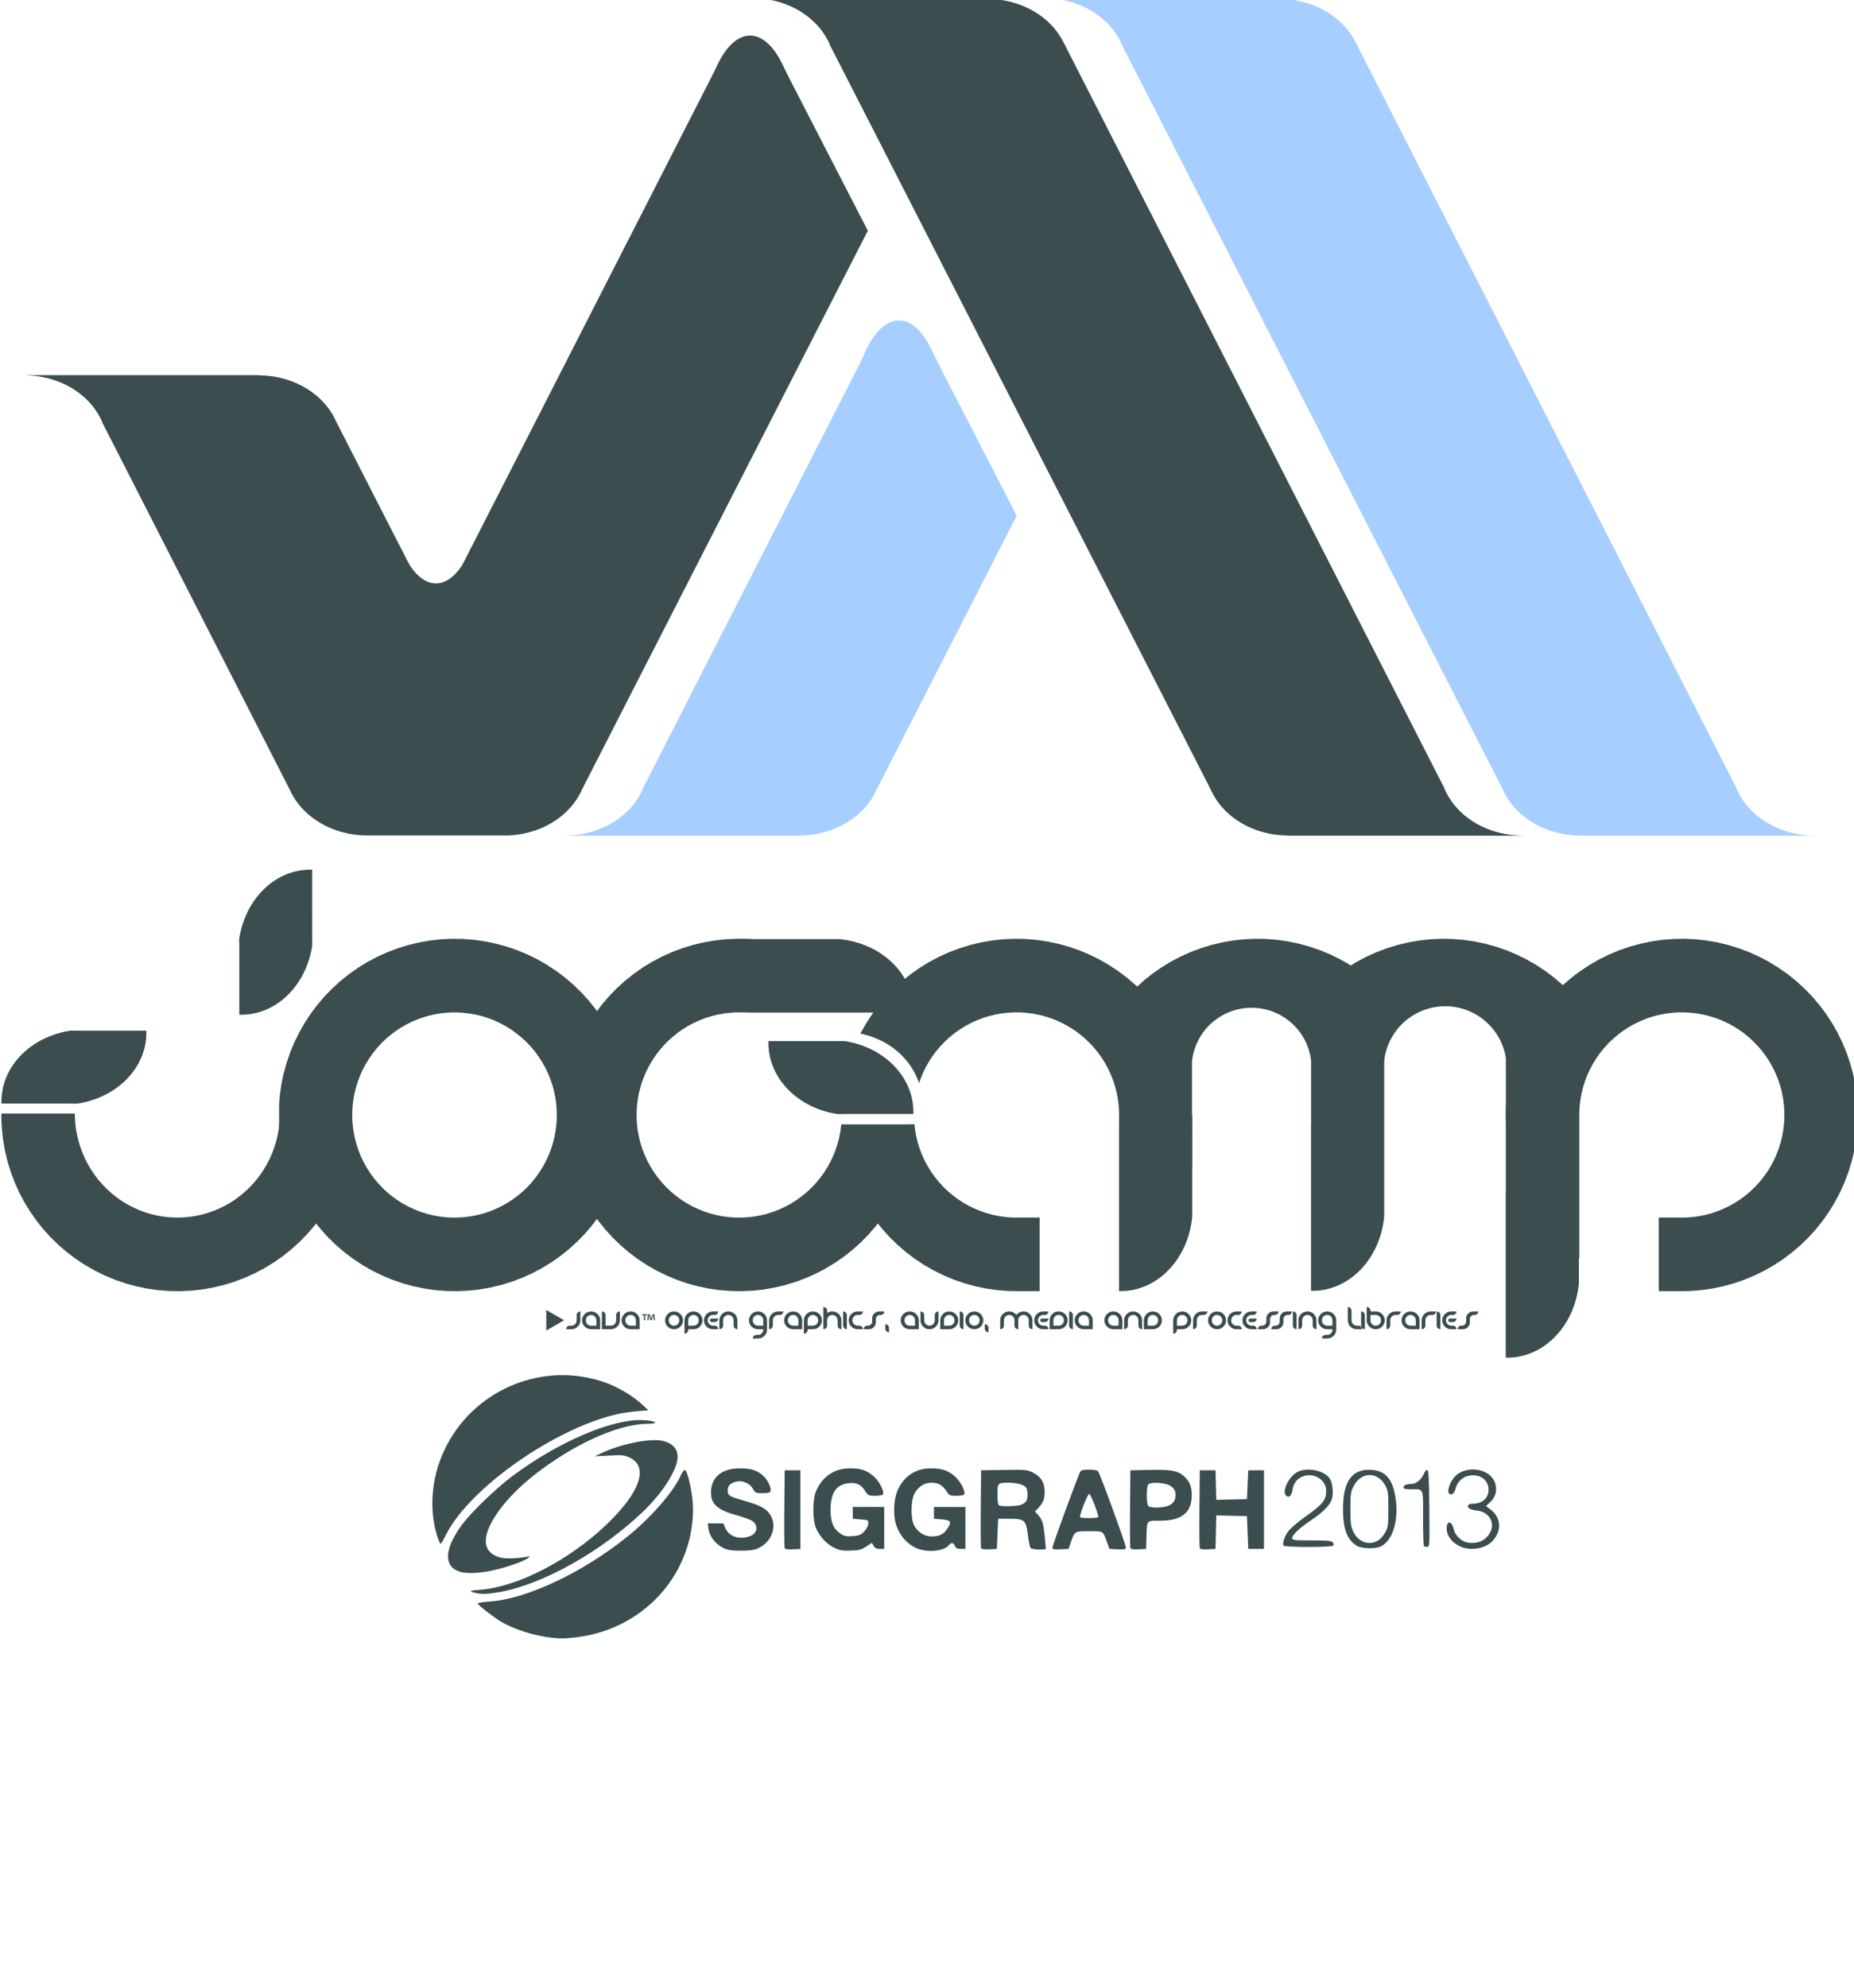
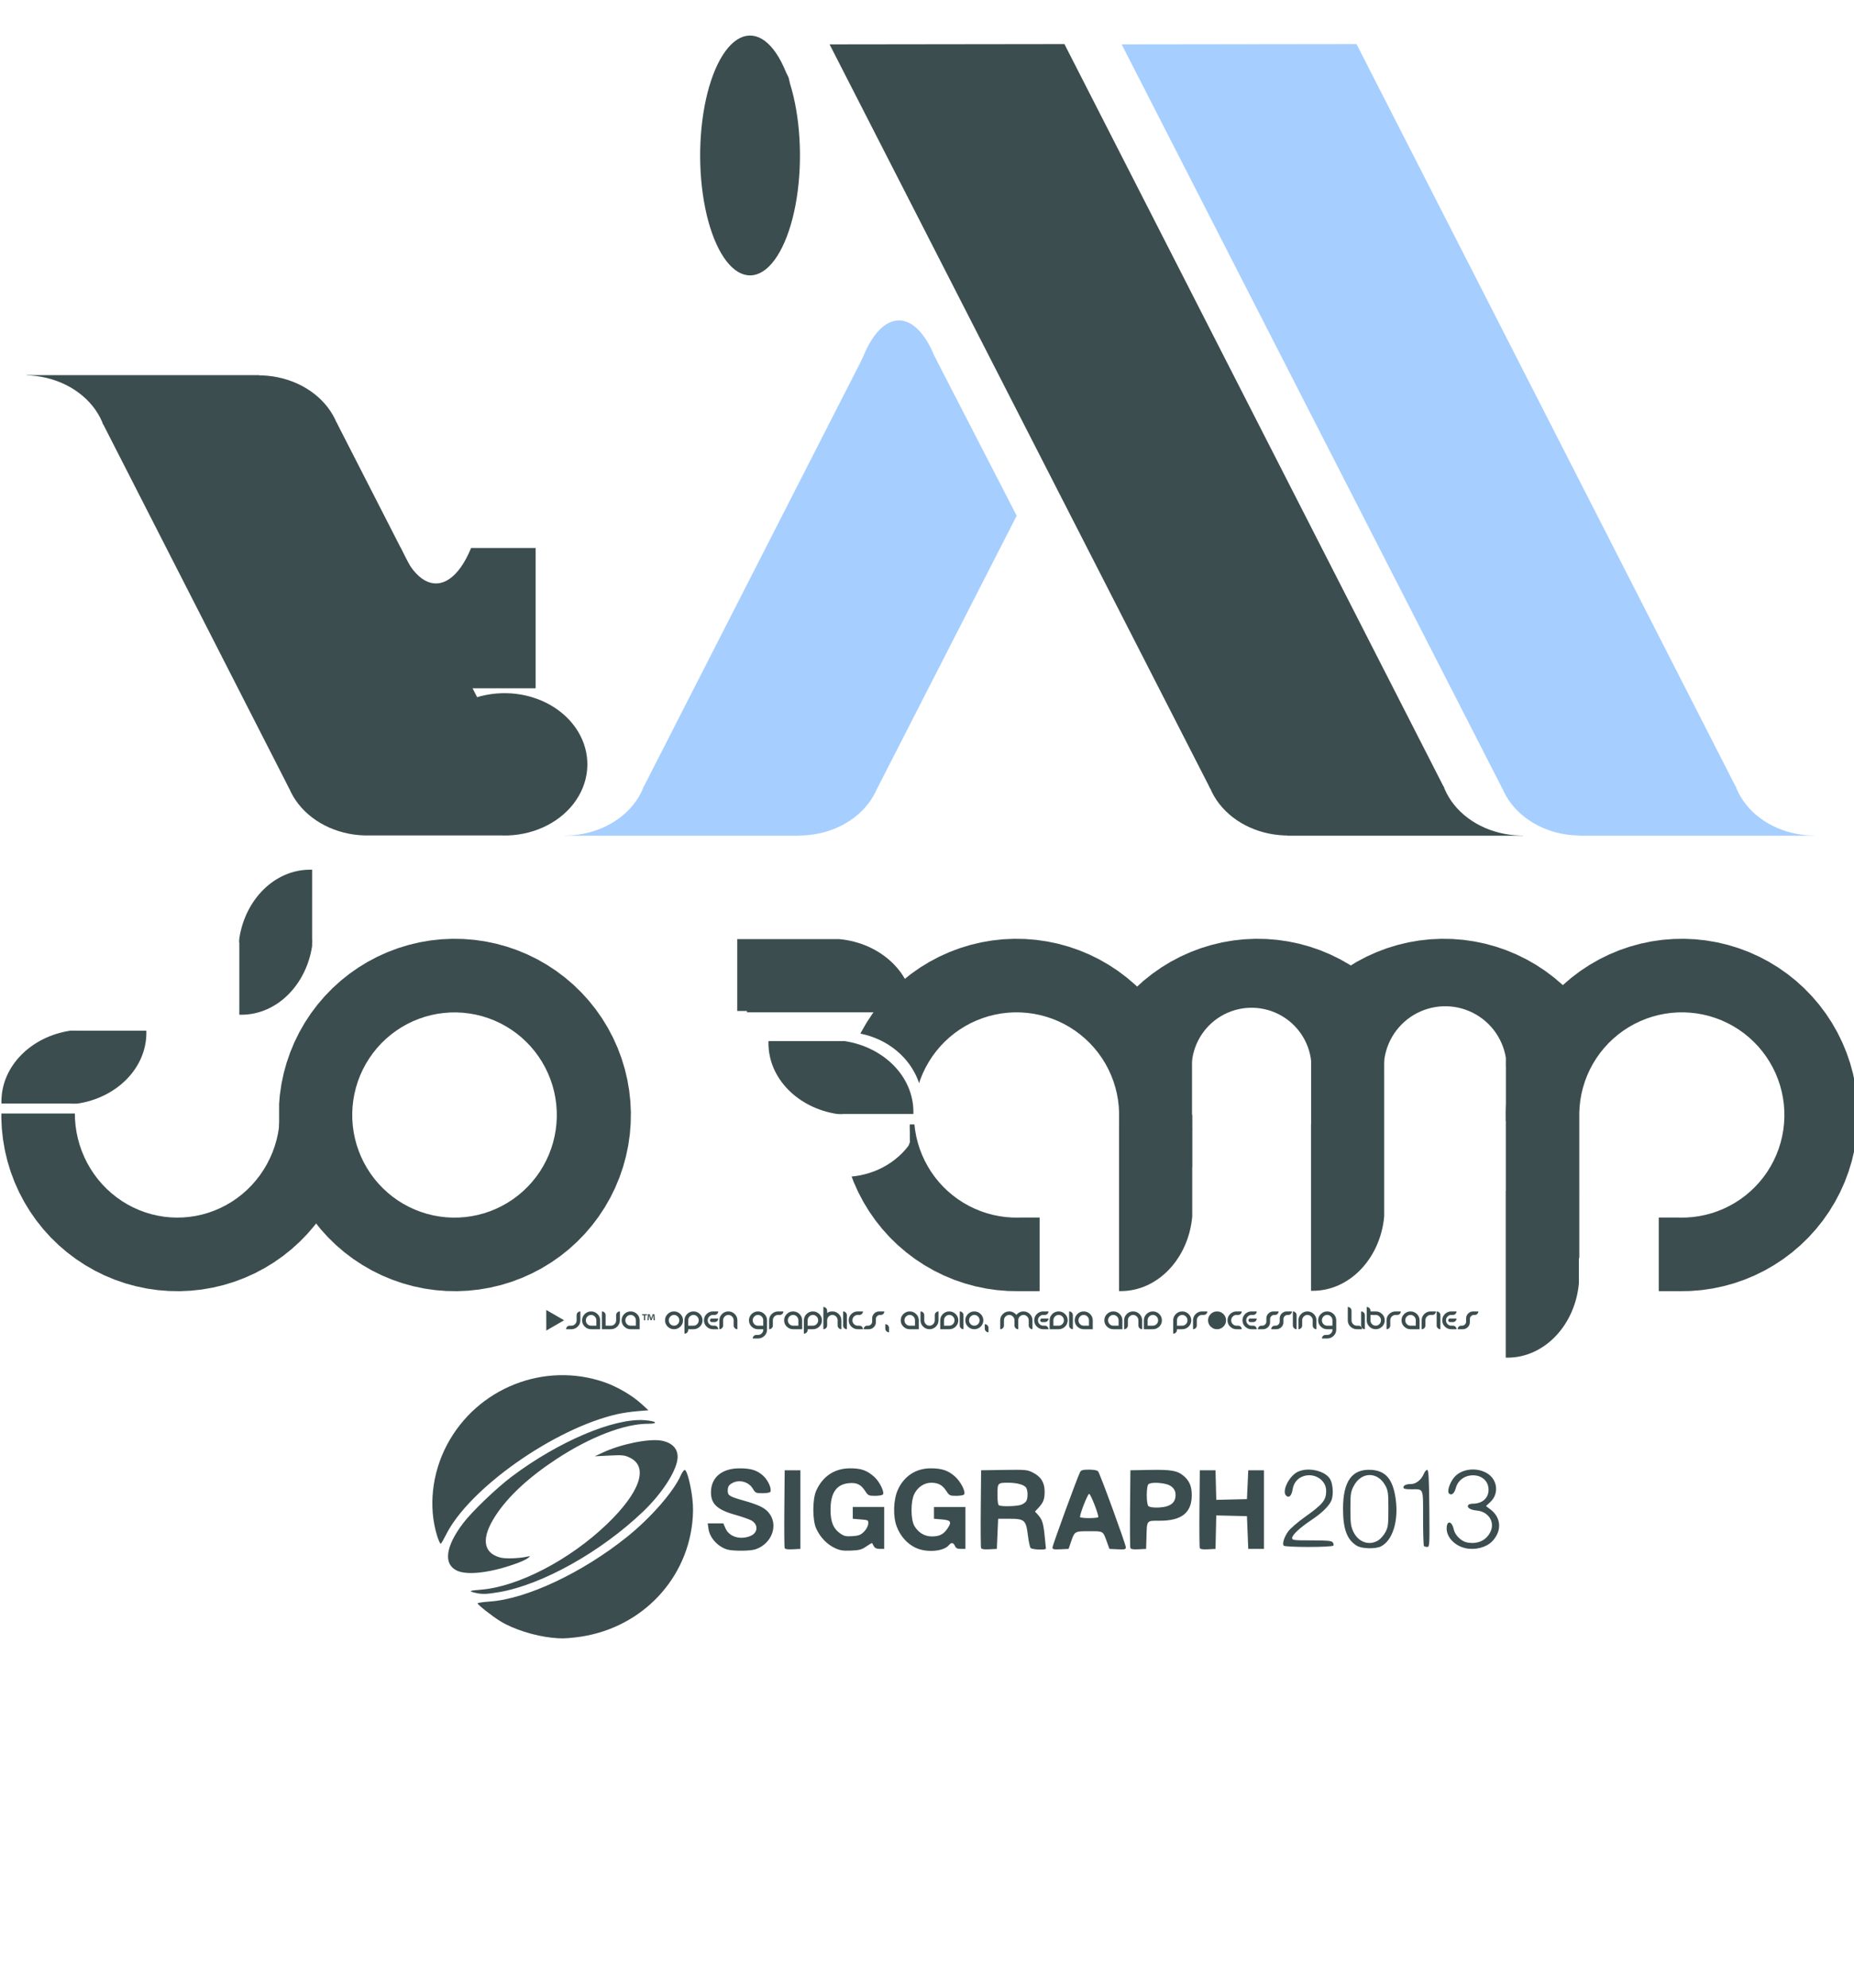
<svg xmlns="http://www.w3.org/2000/svg" xmlns:ns1="http://www.inkscape.org/namespaces/inkscape" xmlns:ns2="http://sodipodi.sourceforge.net/DTD/sodipodi-0.dtd" width="992.126" height="1062.992" id="svg3000" version="1.1" ns1:version="0.48.4 r9939" ns2:docname="JogAmpBOFSiggraph2013TShirtFront.svg" ns1:export-filename="/usr/local/projects/JOGL/jogamp.org/doc/siggraph2013/t-shirt/JogAmpBOFSiggraph2013TShirtFront-2000x1867p-169dpi.png" ns1:export-xdpi="169.33334" ns1:export-ydpi="169.33334">
  <title id="title15594">JogAmp BOF Siggraph 2013 Front</title>
  <defs id="defs3002" />
  <ns2:namedview id="base" pagecolor="#ffffff" bordercolor="#666666" borderopacity="1.0" ns1:pageopacity="0" ns1:pageshadow="2" ns1:zoom="1.2147" ns1:cx="513.28533" ns1:cy="595.07651" ns1:document-units="mm" ns1:current-layer="layer1" showgrid="false" fit-margin-top="0" fit-margin-left="0" fit-margin-right="0" fit-margin-bottom="0" units="mm" ns1:window-width="1632" ns1:window-height="1147" ns1:window-x="173" ns1:window-y="24" ns1:window-maximized="0" ns1:snap-global="true">
    <ns1:grid type="xygrid" id="grid3502" empspacing="7" visible="true" enabled="true" snapvisiblegridlinesonly="true" units="mm" spacingx="10mm" spacingy="10mm" />
  </ns2:namedview>
  <g ns1:label="Layer 1" ns1:groupmode="layer" id="layer1" transform="translate(2021.992,-2369.846)">
    <g id="g15431" transform="matrix(1.283,0,0,1.283,428.981,-684.455)">
      <g transform="matrix(0.267,0,0,0.267,-1570.788,2515.037)" id="g3506">
        <g id="A1_Balken" transform="translate(-1230.468,-637.777)">
          <g id="g3048">
            <polygon id="polygon3050" points="1621.491,203.054 1254.633,203.517 1849.188,1365.13 2215.01,1364.667 " clip-rule="evenodd" style="fill:#3b4d4f;fill-rule:evenodd" />
          </g>
        </g>
        <g id="A1_Strich_-_Kappe_Unten" transform="translate(-1230.468,-637.777)">
          <g id="g3053">
            <polygon id="polygon3055" points="2086.84,1278.139 2083.006,1271.986 2078.728,1266.05 2074.026,1260.358 2068.917,1254.93 2063.422,1249.789 2057.562,1244.955 2051.36,1240.446 2044.84,1236.28 2038.029,1232.475 2030.954,1229.043 2023.642,1226.001 2016.121,1223.361 2008.422,1221.13 2000.576,1219.319 1992.613,1217.936 1984.564,1216.984 1976.462,1216.468 1968.338,1216.391 1960.225,1216.751 1952.153,1217.55 1944.156,1218.781 1936.266,1220.442 1928.511,1222.526 1920.925,1225.024 1913.535,1227.924 1906.373,1231.22 1899.465,1234.894 1892.84,1238.935 1886.524,1243.324 1880.539,1248.046 1874.913,1253.082 1869.665,1258.41 1864.815,1264.012 1860.386,1269.864 1856.395,1275.943 1852.854,1282.226 1849.779,1288.687 1847.184,1295.302 1845.076,1302.043 1843.465,1308.885 1842.357,1315.8 1841.758,1322.762 1841.667,1329.742 1842.088,1336.713 1843.017,1343.648 1844.45,1350.519 1846.383,1357.299 1848.808,1363.961 1851.715,1370.48 1855.092,1376.829 1858.928,1382.982 1863.204,1388.917 1867.906,1394.61 1873.015,1400.038 1878.51,1405.179 1884.372,1410.013 1890.573,1414.522 1897.093,1418.688 1903.902,1422.493 1910.98,1425.924 1918.292,1428.965 1925.812,1431.607 1933.51,1433.838 1941.357,1435.649 1949.32,1437.033 1957.369,1437.984 1965.471,1438.5 1969.656,1438.54 1969.657,1438.884 2337.62,1438.884 2337.716,1438.639 2333.646,1438.654 2325.515,1438.246 2317.428,1437.402 2309.419,1436.127 2301.521,1434.424 2293.763,1432.301 2286.175,1429.766 2278.79,1426.831 2271.635,1423.503 2264.738,1419.799 2258.128,1415.733 2251.83,1411.32 2245.869,1406.578 2240.267,1401.526 2235.048,1396.183 2230.233,1390.571 2225.839,1384.711 2221.886,1378.628 2218.387,1372.346 2215.356,1365.887 2213.596,1361.893 2093.916,1361.79 2094.75,1359.666 2096.857,1352.924 2098.468,1346.083 2099.575,1339.167 2100.176,1332.206 2100.266,1325.226 2099.845,1318.255 2098.917,1311.321 2097.483,1304.449 2095.55,1297.668 2093.125,1291.006 2090.219,1284.488 " style="fill:#3b4d4f" />
          </g>
        </g>
        <g id="A1_Strich_-_Kappe_Oben" transform="translate(-1230.468,-637.777)">
          <g id="g3058">
-             <polygon id="polygon3060" points="1225.351,164.001 1230.909,169.108 1236.086,174.508 1240.865,180.182 1245.224,186.104 1249.147,192.253 1252.62,198.605 1255.626,205.133 1256.188,206.618 1379.177,206.618 1377.233,211.569 1375.126,218.311 1373.515,225.152 1372.408,232.068 1371.807,239.03 1371.717,246.009 1372.137,252.981 1373.066,259.916 1374.5,266.786 1376.432,273.566 1378.858,280.229 1381.764,286.748 1385.142,293.096 1388.977,299.25 1393.253,305.185 1397.956,310.877 1403.065,316.305 1408.56,321.446 1414.42,326.28 1420.622,330.79 1427.143,334.955 1433.954,338.76 1441.029,342.19 1448.341,345.233 1455.862,347.875 1463.56,350.105 1471.406,351.916 1479.37,353.3 1487.418,354.251 1495.521,354.767 1503.644,354.844 1511.758,354.484 1519.83,353.686 1527.826,352.454 1535.717,350.793 1543.471,348.709 1551.058,346.211 1558.447,343.311 1565.61,340.015 1572.517,336.341 1579.142,332.3 1585.459,327.911 1591.443,323.189 1597.07,318.154 1602.318,312.825 1607.166,307.223 1611.595,301.372 1615.588,295.292 1619.128,289.01 1622.204,282.548 1624.799,275.933 1626.907,269.192 1628.517,262.35 1629.625,255.435 1630.225,248.473 1630.316,241.493 1629.895,234.521 1628.966,227.587 1627.533,220.716 1625.6,213.936 1623.175,207.274 1620.268,200.755 1616.891,194.406 1613.056,188.253 1608.778,182.318 1604.077,176.625 1598.967,171.197 1593.472,166.056 1587.612,161.222 1581.41,156.713 1574.89,152.547 1568.078,148.742 1561.003,145.312 1553.69,142.269 1546.171,139.628 1538.472,137.397 1530.626,135.586 1522.663,134.202 1514.614,133.251 1506.513,132.735 1502.328,132.696 1502.328,132.351 1149.72,132.351 1154.343,132.842 1162.291,134.132 1170.129,135.853 1177.827,137.999 1185.355,140.561 1192.683,143.529 1199.783,146.892 1206.625,150.636 1213.185,154.746 1219.435,159.208 " style="fill:#3b4d4f" />
-           </g>
+             </g>
        </g>
        <g id="A2_Balken" transform="translate(-1230.468,-637.777)">
          <g id="g3063">
            <polygon id="polygon3065" points="2077.777,203.054 1710.92,203.517 2305.476,1365.13 2671.298,1364.667 " clip-rule="evenodd" style="fill:#a6ceff;fill-rule:evenodd" />
          </g>
        </g>
        <g id="A2_Strich_-_Kappe_Unten" transform="translate(-1230.468,-637.777)">
          <g id="g3068">
            <polygon id="polygon3070" points="2543.128,1278.139 2539.293,1271.986 2535.016,1266.05 2530.314,1260.358 2525.205,1254.93 2519.709,1249.789 2513.85,1244.955 2507.647,1240.446 2501.127,1236.28 2494.317,1232.475 2487.241,1229.043 2479.928,1226.001 2472.408,1223.361 2464.71,1221.13 2456.864,1219.319 2448.9,1217.936 2440.851,1216.984 2432.75,1216.468 2424.626,1216.391 2416.512,1216.751 2408.441,1217.55 2400.444,1218.781 2392.552,1220.442 2384.798,1222.526 2377.211,1225.024 2369.823,1227.924 2362.66,1231.22 2355.752,1234.894 2349.128,1238.935 2342.811,1243.324 2336.827,1248.046 2331.2,1253.082 2325.952,1258.41 2321.104,1264.012 2316.675,1269.864 2312.682,1275.943 2309.142,1282.226 2306.067,1288.687 2303.471,1295.302 2301.364,1302.043 2299.752,1308.885 2298.645,1315.8 2298.044,1322.762 2297.955,1329.742 2298.375,1336.713 2299.304,1343.648 2300.738,1350.519 2302.671,1357.299 2305.095,1363.961 2308.002,1370.48 2311.38,1376.829 2315.214,1382.982 2319.491,1388.917 2324.194,1394.61 2329.302,1400.038 2334.798,1405.179 2340.659,1410.013 2346.861,1414.522 2353.38,1418.688 2360.191,1422.493 2367.267,1425.924 2374.579,1428.965 2382.1,1431.607 2389.798,1433.838 2397.644,1435.649 2405.607,1437.033 2413.656,1437.984 2421.758,1438.5 2425.944,1438.54 2425.945,1438.884 2793.907,1438.884 2794.003,1438.639 2789.934,1438.654 2781.802,1438.246 2773.715,1437.402 2765.707,1436.127 2757.808,1434.424 2750.05,1432.301 2742.463,1429.766 2735.077,1426.831 2727.922,1423.503 2721.026,1419.799 2714.416,1415.733 2708.116,1411.32 2702.156,1406.578 2696.554,1401.526 2691.336,1396.183 2686.521,1390.571 2682.126,1384.711 2678.173,1378.628 2674.673,1372.346 2671.644,1365.887 2669.884,1361.893 2550.203,1361.79 2551.037,1359.666 2553.145,1352.924 2554.755,1346.083 2555.863,1339.167 2556.462,1332.206 2556.552,1325.226 2556.132,1318.255 2555.204,1311.321 2553.771,1304.449 2551.837,1297.668 2549.413,1291.006 2546.506,1284.488 " style="fill:#a6ceff" />
          </g>
        </g>
        <g id="A2_Strich_-_Kappe_Oben" transform="translate(-1230.468,-637.777)">
          <g id="g3073">
-             <polygon id="polygon3075" points="1681.637,164.001 1687.195,169.108 1692.374,174.508 1697.152,180.182 1701.512,186.104 1705.435,192.253 1708.907,198.605 1711.914,205.133 1712.476,206.618 1835.463,206.618 1833.521,211.569 1831.414,218.311 1829.802,225.152 1828.695,232.068 1828.095,239.03 1828.005,246.009 1828.425,252.981 1829.353,259.916 1830.788,266.786 1832.72,273.566 1835.145,280.229 1838.052,286.748 1841.43,293.096 1845.263,299.25 1849.541,305.185 1854.244,310.877 1859.353,316.305 1864.848,321.446 1870.708,326.28 1876.911,330.79 1883.429,334.955 1890.241,338.76 1897.316,342.19 1904.628,345.233 1912.148,347.875 1919.848,350.105 1927.693,351.916 1935.657,353.3 1943.705,354.251 1951.808,354.767 1959.932,354.844 1968.046,354.484 1976.116,353.686 1984.113,352.454 1992.005,350.793 1999.759,348.709 2007.346,346.211 2014.734,343.311 2021.897,340.015 2028.805,336.341 2035.429,332.3 2041.747,327.911 2047.73,323.189 2053.357,318.154 2058.606,312.825 2063.454,307.223 2067.883,301.372 2071.875,295.292 2075.417,289.01 2078.49,282.548 2081.086,275.933 2083.194,269.192 2084.805,262.35 2085.912,255.435 2086.512,248.473 2086.602,241.493 2086.183,234.521 2085.253,227.587 2083.819,220.716 2081.886,213.936 2079.462,207.274 2076.555,200.755 2073.177,194.406 2069.343,188.253 2065.066,182.318 2060.363,176.625 2055.254,171.197 2049.759,166.056 2043.899,161.222 2037.696,156.713 2031.178,152.547 2024.366,148.742 2017.291,145.312 2009.978,142.269 2002.458,139.628 1994.759,137.397 1986.914,135.586 1978.95,134.202 1970.902,133.251 1962.799,132.735 1958.614,132.696 1958.614,132.351 1606.007,132.351 1610.63,132.842 1618.577,134.132 1626.415,135.853 1634.113,137.999 1641.641,140.561 1648.971,143.529 1656.07,146.892 1662.913,150.636 1669.472,154.746 1675.722,159.208 " style="fill:#a6ceff" />
-           </g>
+             </g>
        </g>
        <g id="A3_Balken" transform="translate(-1230.468,-637.777)">
          <g id="g3078">
            <polygon id="polygon3080" points="1307.21,691.358 963.187,1364.667 1329.008,1365.13 1546.916,939.394 1419.068,691.358 " style="fill:#a6ceff" />
          </g>
        </g>
        <g id="A3_Strich_-_Kappe_Unten" transform="translate(-1230.468,-637.777)">
          <g id="g3083">
            <polygon id="polygon3085" points="1133.358,1236.28 1126.837,1240.446 1120.635,1244.955 1114.776,1249.789 1109.279,1254.93 1104.17,1260.358 1099.469,1266.05 1095.191,1271.986 1091.357,1278.139 1087.979,1284.488 1085.072,1291.006 1082.648,1297.668 1080.714,1304.449 1079.281,1311.321 1078.353,1318.255 1077.933,1325.226 1078.021,1332.206 1078.622,1339.167 1079.73,1346.083 1081.34,1352.924 1083.448,1359.666 1084.282,1361.79 964.601,1361.893 962.84,1365.887 959.811,1372.346 956.312,1378.628 952.358,1384.711 947.964,1390.571 943.149,1396.183 937.931,1401.526 932.33,1406.578 926.368,1411.32 920.07,1415.733 913.459,1419.799 906.563,1423.503 899.407,1426.831 892.022,1429.766 884.435,1432.301 876.677,1434.424 868.778,1436.127 860.769,1437.402 852.682,1438.246 844.55,1438.654 840.481,1438.639 840.578,1438.884 1208.541,1438.884 1208.541,1438.54 1212.727,1438.5 1220.829,1437.984 1228.877,1437.033 1236.841,1435.649 1244.687,1433.838 1252.385,1431.607 1259.906,1428.965 1267.218,1425.924 1274.293,1422.493 1281.105,1418.688 1287.624,1414.522 1293.827,1410.013 1299.687,1405.179 1305.182,1400.038 1310.292,1394.61 1314.994,1388.917 1319.271,1382.982 1323.105,1376.829 1326.482,1370.48 1329.389,1363.961 1331.815,1357.299 1333.748,1350.519 1335.182,1343.648 1336.11,1336.713 1336.53,1329.742 1336.44,1322.762 1335.84,1315.8 1334.732,1308.885 1333.122,1302.043 1331.014,1295.302 1328.417,1288.687 1325.344,1282.226 1321.802,1275.943 1317.811,1269.864 1313.38,1264.012 1308.534,1258.41 1303.285,1253.082 1297.658,1248.046 1291.674,1243.324 1285.357,1238.935 1278.733,1234.894 1271.824,1231.22 1264.662,1227.924 1257.272,1225.024 1249.687,1222.526 1241.932,1220.442 1234.041,1218.781 1226.044,1217.55 1217.973,1216.751 1209.859,1216.391 1201.735,1216.468 1193.632,1216.984 1185.584,1217.936 1177.622,1219.319 1169.775,1221.13 1162.077,1223.361 1154.556,1226.001 1147.243,1229.043 1140.168,1232.475 " style="fill:#a6ceff" />
          </g>
        </g>
        <g id="A3_Strich_-_Kappe_Oben" transform="translate(-1230.468,-637.777)">
          <g id="g3088">
            <polygon id="polygon3090" points="1296.55,723.563 1294.117,733.771 1291.955,744.327 1290.074,755.187 1288.48,766.31 1287.181,777.651 1286.18,789.165 1285.483,800.808 1285.091,812.533 1285.006,824.293 1285.23,836.043 1285.759,847.738 1286.595,859.328 1287.729,870.77 1289.163,882.019 1290.887,893.028 1292.896,903.756 1295.181,914.16 1297.733,924.199 1300.543,933.833 1303.6,943.024 1306.889,951.737 1310.402,959.935 1314.121,967.588 1318.033,974.666 1322.122,981.138 1326.373,986.981 1330.766,992.172 1335.288,996.691 1339.919,1000.517 1344.641,1003.639 1349.435,1006.042 1354.283,1007.717 1359.164,1008.658 1364.061,1008.861 1368.954,1008.325 1373.822,1007.053 1378.648,1005.048 1383.411,1002.32 1388.095,998.878 1392.678,994.737 1397.146,989.914 1401.477,984.425 1405.656,978.294 1409.667,971.545 1413.494,964.206 1417.122,956.302 1420.535,947.868 1423.721,938.935 1426.668,929.54 1429.363,919.718 1431.796,909.51 1433.958,898.955 1435.839,888.094 1437.433,876.971 1438.731,865.631 1439.732,854.116 1440.43,842.474 1440.822,830.749 1440.906,818.988 1440.683,807.237 1440.153,795.543 1439.318,783.953 1438.182,772.511 1436.75,761.263 1435.026,750.253 1433.017,739.526 1430.732,729.122 1428.18,719.083 1425.37,709.448 1423.248,700.257 1419.183,691.786 1415.511,683.346 1411.792,675.693 1407.88,668.617 1403.792,662.144 1399.541,656.3 1395.146,651.108 1390.625,646.591 1385.994,642.763 1381.271,639.642 1376.477,637.239 1371.63,635.563 1366.749,634.623 1361.851,634.419 1356.959,634.956 1352.09,636.229 1347.265,638.233 1342.501,640.962 1337.818,644.403 1333.234,648.544 1328.767,653.368 1324.436,658.856 1320.257,664.986 1316.245,671.735 1312.418,679.075 1308.791,686.979 1305.377,695.413 1302.191,704.346 1299.245,713.742 " clip-rule="evenodd" style="fill:#a6ceff;fill-rule:evenodd" />
          </g>
        </g>
        <g id="J_Balken_2" transform="translate(-1230.468,-637.777)">
          <g id="g3093">
-             <path id="path3095" d="m 1075.666,243.668 -572.768,1120.999 365.82,0.464 445.66,-870.707 -129.25,-250.755 h -109.462 z m 339.751,0 1.239,50.93 26.068,-50.93 h -27.307 z" ns1:connector-curvature="0" style="fill:#3b4d4f" />
-           </g>
+             </g>
        </g>
        <g id="J_Strich_-_Kappe_Unten" transform="translate(-1230.468,-637.777)">
          <g id="g3098">
            <polygon id="polygon3100" points="875.549,1315.8 874.442,1308.885 872.832,1302.043 870.724,1295.302 868.127,1288.687 865.054,1282.226 861.513,1275.943 857.521,1269.864 853.09,1264.012 848.244,1258.41 842.995,1253.082 837.369,1248.046 831.384,1243.324 825.069,1238.935 818.443,1234.894 811.534,1231.22 804.372,1227.924 796.983,1225.024 789.396,1222.526 781.643,1220.442 773.751,1218.781 765.754,1217.55 757.684,1216.751 749.569,1216.391 741.445,1216.468 733.343,1216.984 725.294,1217.936 717.332,1219.319 709.486,1221.13 701.786,1223.361 694.266,1226.001 686.954,1229.043 679.878,1232.475 673.067,1236.28 666.547,1240.446 660.346,1244.955 654.486,1249.789 648.99,1254.93 643.88,1260.358 639.912,1265.163 639.694,1264.867 634.922,1259.202 629.745,1253.805 624.183,1248.7 618.258,1243.903 611.996,1239.435 605.418,1235.314 598.552,1231.556 591.426,1228.175 584.066,1225.187 576.502,1222.599 568.764,1220.425 560.881,1218.673 552.887,1217.35 544.812,1216.459 536.687,1216.006 528.545,1215.993 520.418,1216.417 512.338,1217.28 504.338,1218.576 496.449,1220.301 488.7,1222.449 481.124,1225.01 473.75,1227.974 466.608,1231.331 459.725,1235.065 453.128,1239.164 446.844,1243.609 440.898,1248.385 435.313,1253.472 430.11,1258.85 425.312,1264.5 420.936,1270.395 416.999,1276.515 413.518,1282.835 410.505,1289.331 407.974,1295.977 405.934,1302.746 404.392,1309.611 403.356,1316.545 402.828,1323.522 402.812,1330.514 403.307,1337.493 404.311,1344.431 405.821,1351.301 407.83,1358.078 410.331,1364.731 413.313,1371.237 416.764,1377.569 420.672,1383.703 425.021,1389.614 429.794,1395.279 434.971,1400.674 440.533,1405.781 446.457,1410.578 452.72,1415.044 459.297,1419.166 466.163,1422.923 473.29,1426.304 480.65,1429.293 488.213,1431.88 495.952,1434.054 503.833,1435.807 511.829,1437.13 519.904,1438.02 528.029,1438.473 534.384,1438.484 534.384,1438.484 534.426,1438.484 536.17,1438.487 536.227,1438.484 742.208,1438.484 744.313,1438.578 752.437,1438.5 760.539,1437.984 768.587,1437.033 776.551,1435.649 784.397,1433.838 792.096,1431.607 799.616,1428.965 806.928,1425.924 814.003,1422.493 820.815,1418.688 827.335,1414.522 833.538,1410.013 839.397,1405.179 844.892,1400.038 850.002,1394.61 854.704,1388.917 858.98,1382.982 862.816,1376.829 866.192,1370.48 869.099,1363.961 871.525,1357.299 873.458,1350.519 874.892,1343.648 875.82,1336.713 876.24,1329.742 876.15,1322.762 " style="fill:#3b4d4f" />
          </g>
        </g>
        <g id="J_Strich_-_Kappe_Oben" transform="translate(-1230.468,-637.777)">
          <g id="g3103">
            <polygon id="polygon3105" points="1064.002,278.879 1061.569,289.088 1059.409,299.643 1057.528,310.503 1055.934,321.626 1054.635,332.967 1053.634,344.481 1052.937,356.125 1052.545,367.85 1052.46,379.61 1052.684,391.36 1053.213,403.054 1054.048,414.645 1055.184,426.086 1056.617,437.335 1058.34,448.344 1060.349,459.072 1062.634,469.477 1065.187,479.515 1067.998,489.149 1071.052,498.34 1074.342,507.053 1077.855,515.251 1081.574,522.904 1085.485,529.98 1089.575,536.455 1093.825,542.297 1098.22,547.489 1102.742,552.007 1107.373,555.834 1112.094,558.956 1116.889,561.358 1121.736,563.034 1126.618,563.974 1131.515,564.177 1136.408,563.642 1141.275,562.369 1146.101,560.365 1150.865,557.636 1155.549,554.194 1160.132,550.053 1164.598,545.229 1168.931,539.741 1173.11,533.611 1177.122,526.862 1180.948,519.522 1184.576,511.619 1187.989,503.184 1191.175,494.251 1194.121,484.856 1196.816,475.034 1199.25,464.827 1201.412,454.271 1203.292,443.41 1204.885,432.288 1206.185,420.947 1207.186,409.432 1207.883,397.79 1208.275,386.065 1208.36,374.304 1208.136,362.553 1207.607,350.859 1206.771,339.269 1205.636,327.827 1204.203,316.58 1202.479,305.569 1200.47,294.841 1198.185,284.437 1195.633,274.399 1192.823,264.765 1190.701,255.574 1186.637,247.102 1182.964,238.663 1179.245,231.01 1175.333,223.933 1171.244,217.459 1166.994,211.616 1162.6,206.424 1158.078,201.906 1153.447,198.08 1148.726,194.958 1143.931,192.555 1139.083,190.88 1134.202,189.939 1129.305,189.736 1124.412,190.272 1119.543,191.545 1114.718,193.549 1109.955,196.278 1105.272,199.719 1100.688,203.86 1096.221,208.684 1091.889,214.172 1087.709,220.303 1083.699,227.052 1079.872,234.392 1076.245,242.295 1072.831,250.729 1069.645,259.662 1066.698,269.058 " clip-rule="evenodd" style="fill:#3b4d4f;fill-rule:evenodd" />
          </g>
        </g>
        <g id="J_Balken_1" transform="translate(-1230.468,-637.777)">
          <g id="g3108">
            <polygon id="polygon3110" points="118.656,794.144 410.325,1364.988 776.892,1364.988 484.477,793.68 " style="fill:#3b4d4f" />
          </g>
        </g>
        <g id="J_Balken_1_-_Kappe_Unten" transform="translate(-1230.468,-637.777)">
          <g id="g3113">
            <polygon id="polygon3115" points="54.876,731.98 62.031,735.307 68.927,739.011 75.538,743.077 81.835,747.491 87.797,752.232 93.398,757.284 98.617,762.627 103.433,768.239 107.826,774.099 111.78,780.182 115.279,786.464 118.308,792.923 120.068,796.917 239.75,797.02 238.916,799.144 236.809,805.885 235.198,812.727 234.09,819.643 233.49,826.605 233.4,833.584 233.82,840.555 234.749,847.49 236.183,854.361 238.116,861.141 240.541,867.803 243.448,874.323 246.825,880.671 250.66,886.825 254.936,892.759 259.638,898.452 264.748,903.879 270.244,909.021 276.103,913.855 282.305,918.365 288.825,922.53 295.636,926.335 302.711,929.765 310.025,932.808 317.544,935.45 325.243,937.679 333.089,939.491 341.053,940.875 349.102,941.827 357.204,942.342 365.328,942.419 373.441,942.059 381.512,941.26 389.509,940.029 397.4,938.368 405.154,936.285 412.742,933.787 420.13,930.884 427.292,927.59 434.2,923.916 440.826,919.875 447.142,915.486 453.126,910.764 458.753,905.729 464.001,900.4 468.85,894.798 473.278,888.947 477.271,882.867 480.812,876.584 483.886,870.123 486.482,863.508 488.589,856.767 490.201,849.925 491.308,843.01 491.908,836.047 491.998,829.068 491.578,822.096 490.65,815.162 489.215,808.292 487.283,801.511 484.857,794.849 481.952,788.33 478.573,781.981 474.74,775.828 470.461,769.893 465.759,764.2 460.65,758.772 455.155,753.631 449.294,748.797 443.092,744.288 436.572,740.122 429.762,736.317 422.686,732.886 415.374,729.844 407.853,727.203 400.155,724.972 392.308,723.162 384.345,721.777 376.297,720.826 368.195,720.31 364.009,720.27 364.008,719.926 0,719.926 0,720.155 0.019,720.155 8.151,720.564 16.237,721.408 24.246,722.683 32.146,724.386 39.903,726.509 47.49,729.043 " style="fill:#3b4d4f" />
          </g>
        </g>
        <g id="J_Kreuzung_Abrundung" transform="translate(-1230.468,-637.777)">
          <g id="g3118">
            <polygon id="polygon3120" points="626.893,1042.533 622.128,1040.221 617.432,1037.191 612.824,1033.453 608.322,1029.022 603.944,1023.915 599.708,1018.153 595.627,1011.758 591.722,1004.756 588.005,997.174 584.78,989.705 509.727,989.705 509.727,1208.796 795.468,1208.796 795.468,989.705 694.602,989.705 693.897,991.488 690.324,999.461 686.55,1006.875 682.592,1013.702 678.465,1019.913 674.184,1025.484 669.768,1030.395 665.233,1034.624 660.597,1038.156 655.879,1040.975 651.096,1043.074 646.27,1044.44 641.417,1045.071 636.557,1044.961 631.709,1044.115 " style="fill:#3b4d4f" />
          </g>
        </g>
      </g>
      <g transform="matrix(0.161,0,0,0.161,-1613.693,2605.914)" id="g4123">
        <g transform="translate(-4860.629,664.065)" id="Logo__x22_JO_x22__Teil_1_">
          <g id="_x22_J_x22__Blatt_Horizontal_Teil_2">
            <g id="g3012">
              <path style="fill:#3b4d4f" ns1:connector-curvature="0" d="m 3199.842,604.905 c -101.172,15.346 -178.06,91.603 -178.06,183.396 0,1.763 0.035,3.52 0.091,5.271 h 195.613 V 604.905 h -17.644 z" id="path3014" />
            </g>
          </g>
          <g id="_x22_J_x22__Blatt_Horizontal_Teil_1">
            <g id="g3017">
              <path style="fill:#3b4d4f" ns1:connector-curvature="0" d="m 3397.188,604.905 h -196.513 v 188.667 h 18.547 c 101.171,-15.348 178.056,-91.604 178.056,-183.396 0,-1.763 -0.034,-3.52 -0.09,-5.271 z" id="path3019" />
            </g>
          </g>
          <g id="_x22_J_x22__Blatt_Vertikal_Teil_1">
            <g id="g3022">
              <path style="fill:#3b4d4f" ns1:connector-curvature="0" d="m 3821.405,619.281 c 1.763,0 3.519,-0.035 5.27,-0.091 v -2.606 h -34.736 c 9.598,1.767 19.438,2.697 29.466,2.697 z m 0,-431.237 c -91.749,0 -167.99,76.831 -183.376,177.957 v 10.579 h 188.646 V 188.135 c -1.751,-0.056 -3.508,-0.091 -5.27,-0.091 z" id="path3024" />
            </g>
          </g>
          <g id="_x22_J_x22__Blatt_Vertikal_Teil_2">
            <g id="g3027">
              <path style="fill:#3b4d4f" ns1:connector-curvature="0" d="m 3826.675,368.75 h -188.646 v 194.736 c 1.751,0.056 3.507,0.091 5.27,0.091 91.771,0 168.017,-76.873 183.376,-178.035 V 368.75 z" id="path3029" />
            </g>
          </g>
          <g id="_x22_J_x22__Kreis_Aussen">
            <g id="g3032">
              <polygon style="fill:#3b4d4f" points="3319.933,1036.1 3306.817,1025.611 3294.377,1014.305 3282.659,1002.228 3271.712,989.427 3261.576,975.953 3252.292,961.858 3243.899,947.2 3236.428,932.034 3229.909,916.421 3224.366,900.424 3219.824,884.105 3216.299,867.528 3213.806,850.759 3212.353,833.864 3212.002,819.241 3021.673,819.241 3021.494,829.505 3022.796,858.137 3025.891,886.63 3030.77,914.873 3037.412,942.753 3045.792,970.161 3055.875,996.989 3067.624,1023.13 3080.991,1048.483 3095.921,1072.946 3112.361,1096.423 3130.24,1118.822 3149.491,1140.052 3170.037,1160.034 3191.796,1178.685 3214.685,1195.932 3238.611,1211.708 3263.479,1225.952 3289.193,1238.605 3315.651,1249.618 3342.748,1258.948 3370.376,1266.558 3398.429,1272.418 3426.794,1276.505 3455.36,1278.803 3484.014,1279.302 3512.642,1278.001 3541.131,1274.905 3569.371,1270.026 3597.25,1263.383 3624.654,1255.002 3651.479,1244.917 3677.618,1233.167 3702.969,1219.799 3727.428,1204.866 3750.903,1188.426 3773.3,1170.545 3794.528,1151.292 3814.507,1130.744 3833.156,1108.981 3850.403,1086.091 3866.178,1062.164 3880.419,1037.292 3893.07,1011.576 3901.485,991.359 3858.763,991.359 3858.763,819.241 3743.244,819.241 3743.28,820.744 3742.637,837.691 3740.948,854.564 3738.22,871.295 3734.463,887.82 3729.694,904.072 3723.929,919.988 3717.192,935.504 3709.51,950.561 3700.911,965.096 3691.433,979.055 3681.11,992.381 3669.984,1005.024 3658.099,1016.93 3645.501,1028.055 3632.241,1038.355 3618.372,1047.788 3603.946,1056.317 3589.021,1063.909 3573.658,1070.533 3557.915,1076.166 3541.854,1080.781 3525.541,1084.363 3509.038,1086.896 3492.411,1088.373 3475.726,1088.785 3459.049,1088.131 3442.444,1086.416 3425.979,1083.644 3409.717,1079.827 3393.723,1074.98 3378.06,1069.122 3362.791,1062.275 3347.974,1054.468 3333.669,1045.733 " id="polygon3034" />
            </g>
          </g>
          <g id="_x22_O_x22__Kreis_Aussen">
            <g id="g3037">
              <path style="fill:#3b4d4f" ns1:connector-curvature="0" d="m 4651.119,788.104 -3.097,-28.494 -4.878,-28.242 -6.643,-27.88 -8.379,-27.408 -10.085,-26.829 -11.748,-26.142 -13.366,-25.352 -14.934,-24.463 -16.438,-23.478 -17.88,-22.398 -19.25,-21.231 -20.546,-19.981 -21.761,-18.651 -22.888,-17.248 -23.925,-15.776 -24.868,-14.244 -25.714,-12.652 -26.459,-11.014 -27.097,-9.33 -27.629,-7.61 -28.052,-5.86 -28.365,-4.087 -28.566,-2.297 -28.653,-0.499 -28.628,1.301 -28.491,3.096 -28.239,4.879 -27.878,6.643 -27.404,8.381 -26.826,10.085 -26.139,11.75 -25.35,13.368 -24.46,14.934 -23.475,16.439 -22.396,17.881 -21.23,19.253 -19.978,20.548 -18.649,21.761 -17.247,22.891 -15.774,23.927 -14.242,24.872 -12.651,25.716 -11.013,26.461 -9.328,27.099 -7.61,27.632 -5.859,28.055 -4.087,28.368 -1.767,21.984 v 54.98 h -0.132 l 0.404,8.893 3.097,28.493 4.877,28.242 6.643,27.881 8.38,27.407 10.084,26.828 11.749,26.142 13.366,25.353 14.932,24.463 16.438,23.478 17.88,22.398 19.251,21.23 20.546,19.981 21.759,18.651 22.888,17.247 23.926,15.776 24.869,14.243 25.713,12.653 26.458,11.013 27.097,9.33 27.629,7.61 28.053,5.86 28.366,4.087 28.564,2.298 28.653,0.499 28.629,-1.301 28.49,-3.097 28.238,-4.879 27.878,-6.643 27.406,-8.381 26.825,-10.086 26.139,-11.749 25.349,-13.368 24.462,-14.934 23.474,-16.439 22.397,-17.881 21.229,-19.254 19.979,-20.548 18.648,-21.763 17.245,-22.89 15.775,-23.928 14.24,-24.871 12.653,-25.717 11.013,-26.461 9.328,-27.099 7.609,-27.633 5.859,-28.055 4.087,-28.367 2.298,-28.569 0.5,-28.656 -1.298,-28.625 z m -191.491,57.356 -1.916,16.579 -2.953,16.426 -3.974,16.208 -4.982,15.926 -5.97,15.58 -6.935,15.174 -7.87,14.708 -8.776,14.183 -9.647,13.603 -10.479,12.969 -11.271,12.282 -12.018,11.55 -12.718,10.77 -13.368,9.948 -13.964,9.088 -14.507,8.189 -14.99,7.261 -15.415,6.303 -15.779,5.32 -16.082,4.315 -16.318,3.296 -16.495,2.26 -16.603,1.219 -16.648,0.171 -16.625,-0.877 -16.537,-1.923 -16.384,-2.959 -16.166,-3.985 -15.886,-4.995 -15.54,-5.984 -15.136,-6.951 -14.669,-7.891 -14.147,-8.799 -13.566,-9.672 -12.937,-10.507 -12.252,-11.3 -11.521,-12.05 -10.742,-12.75 -9.923,-13.401 -9.063,-14.001 -8.169,-14.542 -7.242,-15.028 -6.286,-15.455 -5.306,-15.82 -4.306,-16.122 -3.286,-16.362 -2.256,-16.536 -1.216,-16.646 -0.17,-16.689 0.874,-16.668 1.919,-16.579 2.951,-16.426 3.975,-16.208 4.982,-15.925 5.969,-15.58 6.935,-15.174 7.871,-14.708 8.774,-14.183 9.647,-13.602 10.48,-12.969 11.271,-12.283 12.02,-11.549 12.718,-10.77 13.368,-9.948 13.964,-9.087 14.506,-8.19 14.989,-7.261 15.416,-6.303 15.778,-5.32 16.082,-4.316 16.321,-3.294 16.494,-2.261 16.604,-1.219 16.646,-0.171 16.625,0.877 16.538,1.923 16.384,2.959 16.166,3.985 15.886,4.994 15.54,5.986 15.136,6.951 14.67,7.891 14.146,8.799 13.567,9.671 12.936,10.507 12.252,11.3 11.521,12.049 10.741,12.75 9.923,13.402 9.064,14 8.169,14.542 7.242,15.028 6.286,15.455 5.307,15.82 4.305,16.122 3.287,16.362 2.255,16.536 1.215,16.646 0.172,16.688 -0.878,16.668 z" id="path3039" />
            </g>
          </g>
        </g>
        <g transform="translate(-4860.629,664.065)" id="_x22_GAMP_x22__Teil_Für_JOGAMP_1_">
          <g id="_x22_G_x22__Kreis_Aussen">
            <g id="g3124">
-               <polygon style="fill:#3b4d4f" points="4744.471,1238.605 4770.928,1249.618 4798.025,1258.948 4825.655,1266.558 4853.706,1272.418 4882.071,1276.505 4910.637,1278.803 4939.291,1279.302 4967.918,1278.001 4996.41,1274.905 5024.649,1270.026 5052.526,1263.383 5079.931,1255.002 5106.758,1244.917 5132.896,1233.167 5158.246,1219.799 5182.706,1204.866 5206.181,1188.426 5228.577,1170.545 5249.806,1151.292 5269.786,1130.744 5288.433,1108.981 5305.68,1086.091 5321.455,1062.164 5335.696,1037.292 5348.346,1011.576 5359.36,985.115 5368.69,958.016 5376.298,930.383 5382.158,902.329 5386.245,873.961 5387.512,858.186 5386.77,858.186 5386.77,847.476 5197.411,847.476 5197.178,850.669 5194.925,867.211 5191.638,883.58 5187.33,899.709 5182.018,915.538 5175.722,931 5168.469,946.037 5160.285,960.587 5151.204,974.597 5141.261,988.007 5130.497,1000.767 5118.952,1012.827 5106.674,1024.136 5093.708,1034.653 5080.11,1044.335 5065.929,1053.144 5051.224,1061.044 5036.051,1068.005 5020.471,1074 5004.546,1079.005 4988.339,1083 4971.912,1085.968 4955.331,1087.901 4938.662,1088.787 4921.969,1088.625 4905.32,1087.415 4888.781,1085.162 4872.415,1081.875 4856.288,1077.565 4840.462,1072.252 4825.002,1065.956 4809.969,1058.702 4795.417,1050.516 4781.412,1041.434 4768.003,1031.49 4755.245,1020.724 4743.187,1009.177 4731.879,996.897 4721.365,983.929 4711.684,970.329 4702.876,956.146 4694.977,941.439 4688.017,926.264 4682.023,910.682 4677.018,894.754 4673.025,878.544 4670.056,862.115 4668.125,845.532 4667.239,828.859 4667.401,812.165 4668.611,795.514 4670.863,778.971 4674.15,762.603 4678.458,746.473 4683.77,730.646 4690.066,715.183 4697.321,700.147 4705.503,685.595 4714.584,671.586 4724.526,658.175 4735.292,645.416 4746.836,633.356 4759.115,622.046 4772.079,611.53 4785.68,601.849 4799.86,593.04 4814.565,585.139 4829.738,578.178 4845.318,572.182 4861.242,567.178 4877.451,563.184 4893.876,560.214 4910.458,558.283 4927.127,557.396 4943.819,557.558 4946.305,557.739 5303.721,557.739 5298.174,549.818 5280.294,527.419 5261.044,506.188 5240.497,486.208 5218.738,467.557 5195.85,450.309 5171.924,434.533 5147.056,420.289 5121.342,407.637 5094.884,396.623 5067.788,387.293 5040.159,379.683 5012.106,373.823 4983.741,369.736 4955.175,367.438 4926.522,366.939 4897.893,368.24 4869.403,371.336 4841.165,376.216 4813.287,382.858 4785.881,391.239 4759.055,401.325 4732.916,413.074 4707.568,426.442 4683.106,441.375 4659.632,457.815 4637.236,475.696 4616.005,494.95 4596.027,515.498 4577.378,537.259 4560.133,560.15 4544.358,584.077 4530.117,608.949 4517.464,634.666 4506.452,661.126 4497.124,688.226 4489.513,715.858 4483.654,743.913 4479.569,772.28 4477.27,800.849 4476.771,829.505 4478.073,858.137 4481.168,886.63 4486.047,914.873 4492.688,942.753 4501.069,970.161 4511.153,996.989 4522.901,1023.13 4536.269,1048.483 4551.201,1072.946 4567.638,1096.423 4585.518,1118.822 4604.768,1140.052 4625.314,1160.034 4647.073,1178.685 4669.96,1195.932 4693.887,1211.708 4718.755,1225.952 " id="polygon3126" />
-             </g>
+               </g>
          </g>
          <g id="_x22_G_x22__Kreis_Horizontal_Abrundung">
            <g id="g3129">
              <path style="fill:#3b4d4f" ns1:connector-curvature="0" d="m 5191.641,367.725 h -263.627 v 186.1 h 25.165 c 0.01,1.157 0.02,2.313 0.051,3.465 h 431.065 c 0.039,-1.454 0.064,-2.911 0.064,-4.373 10e-4,-96.18 -84.403,-175.322 -192.718,-185.192 z" id="path3131" />
            </g>
          </g>
          <g id="_x22_G_x22__Blatt_Horizontal_Teil_2">
            <g id="g3134">
              <path style="fill:#3b4d4f" ns1:connector-curvature="0" d="m 5206.451,631.857 h -15.101 v 188.666 h 192.919 c 0.057,-1.751 0.091,-3.508 0.091,-5.271 0,-91.749 -76.808,-167.997 -177.909,-183.395 z" id="path3136" />
            </g>
          </g>
          <g id="_x22_G_x22__Blatt_Horizontal_Teil_1">
            <g id="g3139">
              <path style="fill:#3b4d4f" ns1:connector-curvature="0" d="M 5200.974,820.523 V 631.857 h -192.02 c -0.057,1.751 -0.091,3.508 -0.091,5.271 0,91.773 76.855,168.025 177.996,183.395 h 14.115 z" id="path3141" />
            </g>
          </g>
          <g id="_x22_A_x22__Kreis_Aussen">
            <g id="g3144">
              <path style="fill:#3b4d4f" ns1:connector-curvature="0" d="m 5657.348,1088.787 -16.691,-0.162 -16.649,-1.21 -16.54,-2.253 -16.365,-3.287 -16.127,-4.31 -15.826,-5.313 -15.459,-6.297 -15.035,-7.254 -14.55,-8.186 -14.007,-9.082 -13.408,-9.944 -12.758,-10.766 -12.058,-11.547 -11.308,-12.28 -10.515,-12.968 -9.681,-13.601 -8.809,-14.183 -7.898,-14.707 -6.961,-15.175 -5.994,-15.582 -5.004,-15.928 -3.993,-16.21 -2.97,-16.43 -1.69,-14.518 h -12.126 l -0.088,9.022 0.306,13.096 -0.037,12.203 0.236,11.465 -3.618,9.304 -7.641,9.475 -8.272,9.017 -8.875,8.52 -9.438,7.993 -9.968,7.433 -10.456,6.845 -10.904,6.227 -11.308,5.586 -11.668,4.924 -11.981,4.242 -12.248,3.542 -12.465,2.829 -12.636,2.105 -9.491,1.021 5.467,14.544 11.748,26.142 13.365,25.353 14.933,24.463 16.438,23.478 17.879,22.398 19.252,21.23 20.546,19.981 21.759,18.651 22.888,17.247 23.926,15.776 24.869,14.243 25.714,12.653 26.457,11.013 27.098,9.33 27.631,7.61 28.051,5.86 28.365,4.087 28.566,2.298 28.653,0.499 1.333,-0.061 h 51.977 v -3.923 l 0.08,-0.01 v -186.657 h -51.502 l -2.519,0.138 z M 6105.456,858.26 v -79.093 l -2.124,-19.556 -4.88,-28.242 -6.643,-27.88 -8.379,-27.408 -10.084,-26.829 -11.749,-26.142 -13.366,-25.352 -14.931,-24.463 -16.438,-23.478 -17.88,-22.398 -19.251,-21.231 -20.547,-19.981 -21.76,-18.651 -22.887,-17.248 -23.926,-15.776 -24.869,-14.244 -25.713,-12.652 -26.458,-11.014 -27.099,-9.33 -27.628,-7.61 -28.052,-5.86 -28.366,-4.087 -28.564,-2.297 -28.655,-0.499 -28.627,1.301 -28.49,3.096 -28.24,4.879 -27.878,6.643 -27.405,8.381 -26.824,10.085 -26.14,11.75 -25.349,13.368 -24.461,14.934 -23.475,16.439 -22.396,17.881 -21.229,19.253 -19.979,20.548 -18.648,21.761 -17.247,22.891 -15.773,23.927 -14.243,24.872 -1.75,3.558 3.021,0.555 12.408,3.034 12.178,3.743 11.896,4.438 11.57,5.115 11.197,5.771 10.779,6.406 10.321,7.015 9.821,7.595 9.281,8.147 8.706,8.665 8.097,9.15 7.454,9.6 6.784,10.009 6.086,10.382 5.362,10.711 4.62,10.999 2.401,6.997 3.421,-10.191 6.296,-15.463 7.253,-15.036 8.185,-14.552 9.081,-14.009 9.941,-13.411 10.765,-12.76 11.544,-12.059 12.279,-11.31 12.965,-10.517 13.601,-9.681 14.18,-8.809 14.706,-7.901 15.171,-6.961 15.581,-5.996 15.925,-5.004 16.208,-3.995 16.427,-2.969 16.581,-1.932 16.668,-0.887 16.693,0.162 16.648,1.21 16.539,2.253 16.367,3.288 16.127,4.308 15.826,5.314 15.459,6.296 15.035,7.255 14.549,8.185 14.006,9.082 13.41,9.944 12.758,10.766 12.057,11.546 11.309,12.281 10.516,12.967 9.68,13.602 8.807,14.182 7.899,14.708 6.96,15.175 5.994,15.582 5.005,15.927 3.993,16.21 2.969,16.429 1.932,16.584 0.887,16.672 -0.059,6.047 h 0.034 v 370.417 l 7.656,-5.361 22.396,-17.881 21.229,-19.254 19.979,-20.548 18.649,-21.763 17.247,-22.89 15.774,-23.928 14.24,-24.871 12.651,-25.717 11.013,-26.461 9.331,-27.099 7.608,-27.633 5.859,-28.055 4.087,-28.367 1.262,-15.701 h -0.738 z" id="path3146" />
            </g>
          </g>
          <g id="_x22_A_x22__Kreis_Vertikal_Abrundung">
            <g id="g3149">
              <path style="fill:#3b4d4f" ns1:connector-curvature="0" d="m 5920.582,822.729 v 25.165 c -1.157,0.008 -2.313,0.02 -3.464,0.051 v 431.068 c 1.453,0.039 2.91,0.064 4.372,0.064 96.179,0 175.32,-84.405 185.19,-192.721 V 822.729 h -186.098 z" id="path3151" />
            </g>
          </g>
          <g id="_x22_P_x22__Kreis_Aussen">
            <g id="g3154">
              <polygon style="fill:#3b4d4f" points="7385.995,1088.625 7369.303,1088.787 7366.786,1088.653 7315.285,1088.653 7315.285,1275.31 7315.363,1275.319 7315.363,1279.242 7367.34,1279.242 7368.673,1279.302 7397.327,1278.803 7425.893,1276.505 7454.257,1272.418 7482.31,1266.558 7509.94,1258.948 7537.036,1249.618 7563.494,1238.605 7589.208,1225.952 7614.077,1211.708 7638.001,1195.932 7660.891,1178.685 7682.651,1160.034 7703.196,1140.052 7722.446,1118.822 7740.327,1096.423 7756.764,1072.946 7771.696,1048.483 7785.063,1023.13 7796.812,996.989 7806.895,970.161 7815.274,942.753 7821.917,914.873 7826.796,886.63 7829.891,858.137 7831.192,829.505 7830.694,800.849 7828.396,772.28 7824.311,743.913 7818.45,715.858 7810.841,688.226 7801.512,661.126 7790.5,634.666 7777.848,608.949 7763.607,584.077 7747.833,560.15 7730.586,537.259 7711.937,515.498 7691.958,494.95 7670.728,475.696 7648.333,457.815 7624.858,441.375 7600.397,426.442 7575.047,413.074 7548.909,401.325 7522.083,391.239 7494.678,382.858 7466.8,376.216 7438.561,371.336 7410.071,368.24 7381.442,366.939 7352.79,367.438 7324.223,369.736 7295.859,373.823 7267.806,379.683 7240.176,387.293 7213.08,396.623 7186.622,407.637 7160.907,420.289 7136.04,434.533 7112.114,450.309 7089.227,467.557 7067.465,486.208 7046.92,506.188 7027.67,527.419 7009.79,549.818 6993.352,573.295 6978.42,597.758 6965.053,623.11 6953.305,649.252 6943.22,676.081 6934.84,703.488 6928.198,731.369 6923.32,759.611 6920.224,788.104 6918.924,816.736 6919.12,827.973 6919.12,1021.312 6964.406,1021.312 6972.268,1037.292 6986.509,1062.164 7002.285,1086.091 7019.53,1108.981 7038.179,1130.744 7058.159,1151.292 7079.387,1170.545 7101.784,1188.426 7109.439,1193.788 7109.439,823.371 7109.472,823.371 7109.414,817.324 7110.3,800.652 7112.232,784.068 7115.2,767.639 7119.194,751.429 7124.199,735.502 7130.192,719.92 7137.153,704.745 7145.053,690.037 7153.859,675.855 7163.54,662.253 7174.054,649.286 7185.363,637.005 7197.42,625.459 7210.178,614.693 7223.586,604.749 7237.594,595.667 7252.144,587.482 7267.177,580.227 7282.638,573.931 7298.463,568.617 7314.59,564.309 7330.957,561.021 7347.497,558.768 7364.145,557.558 7380.836,557.396 7397.506,558.283 7414.087,560.214 7430.514,563.184 7446.721,567.178 7462.647,572.182 7478.227,578.178 7493.399,585.139 7508.104,593.04 7522.284,601.849 7535.883,611.53 7548.849,622.046 7561.127,633.356 7572.672,645.416 7583.438,658.175 7593.38,671.586 7602.461,685.595 7610.644,700.147 7617.898,715.183 7624.193,730.646 7629.506,746.473 7633.815,762.603 7637.1,778.971 7639.353,795.514 7640.564,812.165 7640.725,828.859 7639.839,845.532 7637.908,862.115 7634.94,878.544 7630.946,894.754 7625.942,910.682 7619.947,926.264 7612.987,941.439 7605.086,956.146 7596.281,970.329 7586.6,983.929 7576.085,996.897 7564.777,1009.177 7552.719,1020.724 7539.961,1031.49 7526.553,1041.434 7512.547,1050.516 7497.996,1058.702 7482.961,1065.956 7467.501,1072.252 7451.677,1077.565 7435.548,1081.875 7419.183,1085.162 7402.643,1087.415 " id="polygon3156" />
            </g>
          </g>
          <g id="_x22_P_x22__Kreis_Vertikal_Abrundung">
            <g id="g3159">
              <path style="fill:#3b4d4f" ns1:connector-curvature="0" d="m 6922.316,995.059 v 25.166 c -1.157,0.01 -2.313,0.02 -3.464,0.051 v 431.068 c 1.453,0.039 2.91,0.064 4.372,0.064 96.175,0 175.315,-84.4 185.189,-192.711 V 995.059 h -186.097 z" id="path3161" />
            </g>
          </g>
          <g id="_x22_M_x22__Mittelbalken_Vertikal_Abrundung">
            <g id="g3164">
              <path style="fill:#3b4d4f" ns1:connector-curvature="0" d="M 6950.546,498.983 V 468.417 H 6562.74 v 13.365 h -101.991 v -12.179 h -393.736 v 35.041 H 5960.277 V 958.596 H 6106.15 V 707.937 l 0,-1.513 0,-9.607 -0.035,-9.886 0.822,-9.635 1.774,-9.593 2.373,-9.462 2.964,-9.294 3.539,-9.09 4.105,-8.85 4.652,-8.574 5.182,-8.266 5.689,-7.924 6.178,-7.551 6.639,-7.148 7.075,-6.718 7.481,-6.26 7.861,-5.778 8.208,-5.272 8.523,-4.748 8.805,-4.203 9.05,-3.642 9.264,-3.067 9.436,-2.479 9.573,-1.881 9.673,-1.277 9.732,-0.667 9.757,-0.055 9.74,0.559 9.687,1.168 9.594,1.774 9.463,2.373 9.296,2.962 9.091,3.541 8.853,4.104 8.575,4.651 8.268,5.181 7.925,5.69 7.553,6.176 7.149,6.638 6.718,7.073 6.261,7.481 5.778,7.859 5.274,8.207 4.748,8.521 4.203,8.804 3.643,9.049 3.067,9.261 2.479,9.434 1.882,9.572 1.08,9.572 -0.124,9.781 0,3.426 h 0.063 V 847.15 c -0.101,0.003 -0.202,0.002 -0.303,0.005 v 431.068 c 1.454,0.039 2.911,0.064 4.373,0.064 96.174,0 175.315,-84.4 185.189,-192.711 V 717.299 l -0.074,-0.658 0.059,-9.926 -0.01,-9.998 0.028,-9.983 0.754,-10.025 1.818,-9.832 2.433,-9.699 3.037,-9.526 3.628,-9.317 4.209,-9.071 4.768,-8.789 5.311,-8.472 5.834,-8.122 6.331,-7.74 6.804,-7.327 7.251,-6.885 7.67,-6.417 8.059,-5.922 8.413,-5.405 8.735,-4.866 9.024,-4.307 9.277,-3.733 9.493,-3.143 9.673,-2.541 9.813,-1.928 9.913,-1.31 9.978,-0.684 10,-0.056 9.985,0.572 9.928,1.197 9.833,1.818 9.7,2.433 9.528,3.037 9.317,3.628 9.072,4.207 8.791,4.768 8.474,5.31 8.123,5.833 7.741,6.33 7.327,6.804 6.888,7.25 6.418,7.668 5.923,8.057 5.405,8.412 4.867,8.735 4.308,9.022 3.733,9.276 3.145,9.492 2.541,9.671 1.929,9.811 -0.024,9.715 -0.057,10.025 0.055,3.668 h 0.146 v 140.546 h 139.15 V 498.983 h -107.924 z" id="path3166" />
            </g>
          </g>
          <g id="_x22_M_x22__Bogen_Kreis_Aussen_1">
            <g id="g3169">
              <polygon style="fill:#3b4d4f" points="6002.919,457.815 5980.524,475.696 5959.293,494.95 5939.316,515.498 5931.475,524.647 6621.069,524.647 6604.333,506.188 6583.786,486.208 6562.026,467.557 6539.139,450.309 6515.212,434.533 6490.344,420.289 6464.631,407.637 6438.173,396.623 6411.077,387.293 6383.446,379.683 6355.393,373.823 6327.029,369.736 6298.463,367.438 6269.809,366.939 6241.181,368.24 6212.692,371.336 6184.452,376.216 6156.575,382.858 6129.168,391.239 6102.344,401.325 6076.205,413.074 6050.854,426.442 6026.395,441.375 " id="polygon3171" />
            </g>
          </g>
          <g id="_x22_M_x22__Bogen_Kreis_Aussen_2">
            <g id="g3174">
              <polygon style="fill:#3b4d4f" points="6485.207,457.815 6462.811,475.696 6441.581,494.95 6421.603,515.498 6413.762,524.647 7103.356,524.647 7086.62,506.188 7066.073,486.208 7044.313,467.557 7021.425,450.309 6997.5,434.533 6972.631,420.289 6946.917,407.637 6920.459,396.623 6893.363,387.293 6865.733,379.683 6837.682,373.823 6809.317,369.736 6780.75,367.438 6752.097,366.939 6723.469,368.24 6694.979,371.336 6666.739,376.216 6638.861,382.858 6611.457,391.239 6584.631,401.325 6558.493,413.074 6533.142,426.442 6508.682,441.375 " id="polygon3176" />
            </g>
          </g>
          <g id="Dreieck_JOGAMP_Untertitel">
            <g id="g3179">
              <polygon style="fill:#3b4d4f;fill-rule:evenodd" clip-rule="evenodd" points="4433.213,1327.957 4433.278,1381.228 4479.379,1354.538 " id="polygon3181" />
            </g>
          </g>
          <g id="Java_x2122__Open_graphics_x2C__audio_x2C__media_and_proces_1_">
            <g id="Java_x2122__Open_graphics_x2C__audio_x2C__media_and_proces">
              <path style="fill:#3b4d4f" ns1:connector-curvature="0" d="m 4511.89,1341.34 c 0,-2.652 0.951,-4.929 2.854,-6.831 1.903,-1.902 4.179,-2.854 6.83,-2.854 v 23.115 c 0,6.38 -2.297,11.808 -6.888,16.284 -4.593,4.478 -10.079,6.716 -16.458,6.716 h -13.604 c 0,-2.536 0.894,-4.698 2.681,-6.485 1.787,-1.786 3.948,-2.68 6.484,-2.68 h 4.438 c 3.805,0 7.033,-1.355 9.685,-4.064 2.652,-2.709 3.978,-5.966 3.978,-9.771 v -13.43 z" id="path3185" />
              <path style="fill:#3b4d4f" ns1:connector-curvature="0" d="m 4572.819,1354.771 v 23 h -23.403 c -6.38,0 -11.865,-2.238 -16.457,-6.716 -4.593,-4.477 -6.889,-9.904 -6.889,-16.284 0,-6.379 2.296,-11.826 6.889,-16.342 4.592,-4.516 10.077,-6.773 16.457,-6.773 6.379,0 11.874,2.258 16.486,6.773 4.611,4.516 6.917,9.963 6.917,16.342 z m -9.8,13.835 v -13.835 c 0,-3.805 -1.319,-7.08 -3.957,-9.828 -2.639,-2.747 -5.863,-4.122 -9.676,-4.122 -3.813,0 -7.037,1.375 -9.676,4.122 -2.638,2.748 -3.956,6.023 -3.956,9.828 0,3.805 1.318,7.062 3.956,9.771 2.639,2.709 5.863,4.064 9.676,4.064 h 13.633 z" id="path3187" />
              <path style="fill:#3b4d4f" ns1:connector-curvature="0" d="m 4577.315,1331.656 c 2.651,0 4.929,0.951 6.831,2.854 1.902,1.903 2.854,4.179 2.854,6.831 v 27.266 h 13.604 c 3.805,0 7.032,-1.355 9.684,-4.064 2.652,-2.709 3.978,-5.966 3.978,-9.771 v -13.431 c 0,-2.652 0.951,-4.929 2.854,-6.831 1.903,-1.902 4.18,-2.854 6.831,-2.854 v 23.115 c 0,6.38 -2.287,11.808 -6.859,16.284 -4.574,4.478 -10.069,6.716 -16.486,6.716 h -23.288 v -46.115 z" id="path3189" />
              <path style="fill:#3b4d4f" ns1:connector-curvature="0" d="m 4675.193,1354.771 v 23 h -23.403 c -6.38,0 -11.865,-2.238 -16.457,-6.716 -4.593,-4.477 -6.889,-9.904 -6.889,-16.284 0,-6.379 2.296,-11.826 6.889,-16.342 4.592,-4.516 10.077,-6.773 16.457,-6.773 6.379,0 11.875,2.258 16.486,6.773 4.611,4.515 6.917,9.963 6.917,16.342 z m -9.8,13.835 v -13.835 c 0,-3.805 -1.319,-7.08 -3.957,-9.828 -2.639,-2.747 -5.863,-4.122 -9.676,-4.122 -3.813,0 -7.037,1.375 -9.676,4.122 -2.638,2.748 -3.956,6.023 -3.956,9.828 0,3.805 1.318,7.062 3.956,9.771 2.639,2.709 5.863,4.064 9.676,4.064 h 13.633 z" id="path3191" />
              <path style="fill:#3b4d4f" ns1:connector-curvature="0" d="m 4694.504,1338.917 v 2.594 h -5.016 v 13.086 h -3.112 v -13.086 h -4.958 v -2.594 h 13.086 z m 16.949,15.679 -0.576,-9.224 c -0.058,-1.21 -0.058,-2.709 -0.115,-4.381 h -0.173 c -0.403,1.384 -0.923,3.229 -1.326,4.67 l -2.824,8.704 h -3.229 l -2.825,-8.936 c -0.288,-1.152 -0.749,-3.055 -1.095,-4.438 h -0.173 c 0,1.441 -0.058,2.94 -0.116,4.381 l -0.576,9.224 h -2.997 l 1.152,-15.68 h 4.67 l 2.709,7.667 c 0.403,1.211 0.635,2.363 1.038,3.978 h 0.058 c 0.403,-1.383 0.749,-2.767 1.095,-3.862 l 2.71,-7.782 h 4.496 l 1.211,15.68 h -3.114 z" id="path3193" />
              <path style="fill:#3b4d4f" ns1:connector-curvature="0" d="m 4764.193,1331.656 c 6.379,0 11.864,2.258 16.457,6.773 4.592,4.516 6.889,9.963 6.889,16.342 0,6.38 -2.297,11.808 -6.889,16.284 -4.593,4.478 -10.078,6.716 -16.457,6.716 -6.38,0 -11.855,-2.238 -16.429,-6.716 -4.573,-4.477 -6.859,-9.904 -6.859,-16.284 0,-6.379 2.286,-11.826 6.859,-16.342 4.573,-4.516 10.049,-6.773 16.429,-6.773 z m 0,9.165 c -3.805,0 -7.023,1.375 -9.655,4.122 -2.633,2.748 -3.948,6.023 -3.948,9.828 0,3.805 1.315,7.062 3.948,9.771 2.632,2.709 5.851,4.064 9.655,4.064 3.804,0 7.032,-1.355 9.684,-4.064 2.652,-2.709 3.978,-5.966 3.978,-9.771 0,-3.805 -1.325,-7.08 -3.978,-9.828 -2.652,-2.747 -5.879,-4.122 -9.684,-4.122 z" id="path3195" />
              <path style="fill:#3b4d4f" ns1:connector-curvature="0" d="m 4798.116,1386.447 c -1.902,1.902 -4.18,2.853 -6.831,2.853 v -34.528 c 0,-6.379 2.296,-11.826 6.889,-16.342 4.592,-4.516 10.077,-6.773 16.457,-6.773 6.379,0 11.874,2.258 16.486,6.773 4.611,4.516 6.917,9.963 6.917,16.342 0,6.38 -2.297,11.808 -6.889,16.284 -4.593,4.478 -10.098,6.716 -16.515,6.716 h -13.661 v 1.845 c 0,2.65 -0.951,4.927 -2.853,6.83 z m 16.514,-17.841 c 3.805,0 7.022,-1.355 9.655,-4.064 2.632,-2.709 3.948,-5.966 3.948,-9.771 0,-3.805 -1.316,-7.08 -3.948,-9.828 -2.633,-2.747 -5.851,-4.122 -9.655,-4.122 -3.804,0 -7.023,1.375 -9.655,4.122 -2.633,2.748 -3.948,6.023 -3.948,9.828 v 13.835 h 13.603 z" id="path3197" />
              <path style="fill:#3b4d4f" ns1:connector-curvature="0" d="m 4865.068,1377.771 c -6.38,0 -11.855,-2.238 -16.429,-6.716 -4.573,-4.477 -6.859,-9.904 -6.859,-16.284 0,-6.379 2.286,-11.826 6.859,-16.342 4.573,-4.516 10.049,-6.773 16.429,-6.773 h 13.661 c 0,2.536 -0.903,4.698 -2.709,6.485 -1.807,1.786 -3.978,2.68 -6.514,2.68 h -4.438 c -3.767,0 -6.975,1.384 -9.627,4.15 -2.651,2.768 -3.977,6.034 -3.977,9.8 0,3.767 1.325,7.014 3.977,9.742 2.652,2.729 5.86,4.093 9.627,4.093 h 4.438 c 2.536,0 4.707,0.894 6.514,2.68 1.806,1.787 2.709,3.949 2.709,6.485 h -13.661 z m -3.229,-27.669 h 16.89 c 0,2.553 -0.903,4.719 -2.709,6.497 -1.807,1.779 -3.978,2.668 -6.514,2.668 h -7.667 c -1.268,0 -2.344,-0.435 -3.228,-1.305 -0.885,-0.87 -1.326,-1.943 -1.326,-3.22 0,-1.314 0.433,-2.416 1.297,-3.306 0.866,-0.89 1.951,-1.334 3.257,-1.334 z" id="path3199" />
              <path style="fill:#3b4d4f" ns1:connector-curvature="0" d="m 4918.676,1354.771 c 0,-3.766 -1.325,-7.032 -3.978,-9.8 -2.651,-2.767 -5.86,-4.15 -9.626,-4.15 -3.805,0 -7.032,1.375 -9.685,4.122 -2.651,2.748 -3.977,6.023 -3.977,9.828 v 13.315 c 0,2.652 -0.951,4.929 -2.854,6.831 -1.903,1.902 -4.18,2.854 -6.831,2.854 v -23 c 0,-6.379 2.286,-11.826 6.859,-16.342 4.573,-4.516 10.068,-6.773 16.486,-6.773 6.379,0 11.854,2.258 16.429,6.773 4.572,4.516 6.859,9.963 6.859,16.342 v 23 c -2.651,0 -4.929,-0.951 -6.831,-2.854 -1.902,-1.903 -2.854,-4.179 -2.854,-6.831 v -13.315 z" id="path3201" />
              <path style="fill:#3b4d4f" ns1:connector-curvature="0" d="m 5005.199,1378.75 c 0,6.418 -2.297,11.855 -6.889,16.313 -4.593,4.458 -10.098,6.687 -16.515,6.687 h -13.604 c 0,-2.536 0.894,-4.697 2.68,-6.484 1.787,-1.787 3.949,-2.681 6.485,-2.681 h 4.438 c 3.805,0 7.041,-1.354 9.713,-4.063 2.671,-2.71 4.006,-5.967 4.006,-9.771 v -0.979 h -13.776 c -6.38,0 -11.865,-2.238 -16.457,-6.716 -4.593,-4.477 -6.889,-9.904 -6.889,-16.284 0,-6.379 2.299,-11.826 6.896,-16.342 4.597,-4.516 10.091,-6.773 16.478,-6.773 6.387,0 11.89,2.258 16.506,6.773 4.617,4.516 6.927,9.963 6.927,16.342 v 23.978 z m -9.858,-10.144 v -13.835 c 0,-3.805 -1.319,-7.08 -3.957,-9.828 -2.639,-2.747 -5.863,-4.122 -9.676,-4.122 -3.813,0 -7.037,1.375 -9.676,4.122 -2.638,2.748 -3.956,6.023 -3.956,9.828 0,3.805 1.318,7.062 3.956,9.771 2.639,2.709 5.863,4.064 9.676,4.064 h 13.633 z" id="path3203" />
              <path style="fill:#3b4d4f" ns1:connector-curvature="0" d="m 5020.243,1368.086 c 0,2.652 -0.951,4.929 -2.854,6.831 -1.903,1.902 -4.179,2.854 -6.831,2.854 v -23.115 c 0,-6.379 2.296,-11.807 6.889,-16.284 4.592,-4.477 10.078,-6.716 16.457,-6.716 h 13.604 c 0,2.536 -0.894,4.698 -2.681,6.485 -1.787,1.786 -3.948,2.68 -6.485,2.68 h -4.438 c -3.804,0 -7.032,1.355 -9.684,4.064 -2.652,2.709 -3.978,5.966 -3.978,9.771 v 13.43 z" id="path3205" />
              <path style="fill:#3b4d4f" ns1:connector-curvature="0" d="m 5096.159,1354.771 v 23 h -23.403 c -6.38,0 -11.865,-2.238 -16.457,-6.716 -4.593,-4.477 -6.889,-9.904 -6.889,-16.284 0,-6.379 2.296,-11.826 6.889,-16.342 4.592,-4.516 10.077,-6.773 16.457,-6.773 6.379,0 11.874,2.258 16.486,6.773 4.611,4.516 6.917,9.963 6.917,16.342 z m -9.8,13.835 v -13.835 c 0,-3.805 -1.319,-7.08 -3.957,-9.828 -2.639,-2.747 -5.863,-4.122 -9.676,-4.122 -3.813,0 -7.037,1.375 -9.676,4.122 -2.638,2.748 -3.956,6.023 -3.956,9.828 0,3.805 1.318,7.062 3.956,9.771 2.639,2.709 5.863,4.064 9.676,4.064 h 13.633 z" id="path3207" />
              <path style="fill:#3b4d4f" ns1:connector-curvature="0" d="m 5107.485,1386.447 c -1.902,1.902 -4.18,2.853 -6.831,2.853 v -34.528 c 0,-6.379 2.296,-11.826 6.889,-16.342 4.592,-4.516 10.077,-6.773 16.457,-6.773 6.379,0 11.874,2.258 16.486,6.773 4.611,4.516 6.917,9.963 6.917,16.342 0,6.38 -2.297,11.808 -6.889,16.284 -4.593,4.478 -10.098,6.716 -16.515,6.716 h -13.661 v 1.845 c 0,2.65 -0.951,4.927 -2.853,6.83 z M 5124,1368.606 c 3.805,0 7.022,-1.355 9.655,-4.064 2.632,-2.709 3.948,-5.966 3.948,-9.771 0,-3.805 -1.316,-7.08 -3.948,-9.828 -2.633,-2.747 -5.851,-4.122 -9.655,-4.122 -3.804,0 -7.023,1.375 -9.655,4.122 -2.633,2.748 -3.948,6.023 -3.948,9.828 v 13.835 H 5124 z" id="path3209" />
              <path style="fill:#3b4d4f" ns1:connector-curvature="0" d="m 5174.496,1331.656 c 6.379,0 11.854,2.258 16.429,6.773 4.572,4.516 6.859,9.963 6.859,16.342 v 23 c -2.651,0 -4.929,-0.951 -6.831,-2.854 -1.902,-1.903 -2.854,-4.179 -2.854,-6.831 v -13.315 c 0,-3.766 -1.325,-7.032 -3.978,-9.8 -2.651,-2.767 -5.86,-4.15 -9.626,-4.15 -3.805,0 -7.032,1.375 -9.685,4.122 -2.651,2.748 -3.977,6.023 -3.977,9.828 v 13.315 c 0,2.652 -0.951,4.929 -2.854,6.831 -1.903,1.902 -4.18,2.854 -6.831,2.854 v -57.586 c 2.651,0 4.929,0.951 6.831,2.853 1.902,1.902 2.854,4.18 2.854,6.831 v 5.995 c 3.037,-2.805 7.59,-4.208 13.663,-4.208 z" id="path3211" />
              <path style="fill:#3b4d4f" ns1:connector-curvature="0" d="m 5211.963,1377.771 c -2.652,0 -4.929,-0.951 -6.831,-2.854 -1.902,-1.903 -2.854,-4.179 -2.854,-6.831 v -36.431 c 2.651,0 4.929,0.951 6.831,2.854 1.902,1.903 2.854,4.179 2.854,6.831 v 36.431 z" id="path3213" />
              <path style="fill:#3b4d4f" ns1:connector-curvature="0" d="m 5240.035,1377.771 c -6.38,0 -11.855,-2.238 -16.429,-6.716 -4.573,-4.477 -6.859,-9.904 -6.859,-16.284 0,-6.379 2.286,-11.826 6.859,-16.342 4.573,-4.516 10.049,-6.773 16.429,-6.773 h 13.604 c 0,2.536 -0.894,4.698 -2.68,6.485 -1.787,1.786 -3.949,2.68 -6.485,2.68 h -4.438 c -3.805,0 -7.043,1.375 -9.713,4.122 -2.672,2.748 -4.006,6.023 -4.006,9.828 0,3.805 1.334,7.062 4.006,9.771 2.67,2.709 5.908,4.064 9.713,4.064 h 4.438 c 2.536,0 4.698,0.894 6.485,2.68 1.786,1.787 2.68,3.949 2.68,6.485 h -13.604 z" id="path3215" />
              <path style="fill:#3b4d4f" ns1:connector-curvature="0" d="m 5277.502,1349.699 c 0,-4.995 1.796,-9.252 5.39,-12.769 3.593,-3.517 7.906,-5.274 12.941,-5.274 h 13.258 c 0,2.575 -0.903,4.747 -2.709,6.514 -1.807,1.769 -3.997,2.651 -6.571,2.651 h -2.018 c -2.96,0 -5.486,1.066 -7.58,3.199 -2.096,2.133 -3.142,4.698 -3.142,7.696 v 8.012 c 0,4.996 -1.787,9.252 -5.361,12.769 -3.573,3.517 -7.878,5.274 -12.912,5.274 h -13.258 c 0,-2.536 0.894,-4.698 2.681,-6.485 1.787,-1.786 3.948,-2.68 6.484,-2.68 h 2.075 c 2.998,0 5.534,-1.066 7.609,-3.199 2.075,-2.133 3.112,-4.698 3.112,-7.696 v -8.012 z" id="path3217" />
              <path style="fill:#3b4d4f" ns1:connector-curvature="0" d="m 5321.197,1385.726 c -2.652,0 -4.929,-0.951 -6.831,-2.854 -1.902,-1.903 -2.854,-4.18 -2.854,-6.831 v -11.298 c 2.651,0 4.929,0.951 6.831,2.854 1.902,1.903 2.854,4.179 2.854,6.83 v 11.299 z" id="path3219" />
              <path style="fill:#3b4d4f" ns1:connector-curvature="0" d="m 5398.264,1354.771 v 23 h -23.403 c -6.38,0 -11.865,-2.238 -16.457,-6.716 -4.593,-4.477 -6.889,-9.904 -6.889,-16.284 0,-6.379 2.296,-11.826 6.889,-16.342 4.592,-4.516 10.077,-6.773 16.457,-6.773 6.379,0 11.874,2.258 16.486,6.773 4.611,4.516 6.917,9.963 6.917,16.342 z m -9.8,13.835 v -13.835 c 0,-3.805 -1.319,-7.08 -3.957,-9.828 -2.639,-2.747 -5.863,-4.122 -9.676,-4.122 -3.813,0 -7.037,1.375 -9.676,4.122 -2.638,2.748 -3.956,6.023 -3.956,9.828 0,3.805 1.318,7.062 3.956,9.771 2.639,2.709 5.863,4.064 9.676,4.064 h 13.633 z" id="path3221" />
              <path style="fill:#3b4d4f" ns1:connector-curvature="0" d="m 5439.709,1341.34 c 0,-2.652 0.951,-4.929 2.854,-6.831 1.903,-1.902 4.18,-2.854 6.831,-2.854 v 23 c 0,6.38 -2.287,11.827 -6.859,16.342 -4.574,4.517 -10.05,6.773 -16.429,6.773 -6.418,0 -11.913,-2.257 -16.486,-6.773 -4.573,-4.515 -6.859,-9.962 -6.859,-16.342 v -23 c 2.651,0 4.929,0.951 6.831,2.854 1.902,1.903 2.854,4.179 2.854,6.831 v 13.315 c 0,3.805 1.325,7.081 3.977,9.828 2.652,2.748 5.88,4.122 9.685,4.122 3.766,0 6.975,-1.384 9.626,-4.15 2.652,-2.768 3.978,-6.033 3.978,-9.8 v -13.315 z" id="path3223" />
              <path style="fill:#3b4d4f" ns1:connector-curvature="0" d="m 5460.778,1338.429 c 4.592,-4.516 10.077,-6.773 16.457,-6.773 6.379,0 11.875,2.258 16.486,6.773 4.611,4.515 6.917,9.963 6.917,16.342 0,6.38 -2.297,11.808 -6.889,16.284 -4.593,4.478 -10.098,6.716 -16.515,6.716 h -23.346 v -23 c 0,-6.379 2.297,-11.826 6.89,-16.342 z m 16.457,30.177 c 3.805,0 7.022,-1.355 9.655,-4.064 2.632,-2.709 3.948,-5.966 3.948,-9.771 0,-3.805 -1.316,-7.08 -3.948,-9.828 -2.633,-2.747 -5.851,-4.122 -9.655,-4.122 -3.804,0 -7.023,1.375 -9.655,4.122 -2.633,2.748 -3.948,6.023 -3.948,9.828 v 13.835 h 13.603 z" id="path3225" />
              <path style="fill:#3b4d4f" ns1:connector-curvature="0" d="m 5514.069,1377.771 c -2.652,0 -4.929,-0.951 -6.831,-2.854 -1.902,-1.903 -2.854,-4.179 -2.854,-6.831 v -36.431 c 2.651,0 4.929,0.951 6.831,2.854 1.902,1.903 2.854,4.179 2.854,6.831 v 36.431 z" id="path3227" />
              <path style="fill:#3b4d4f" ns1:connector-curvature="0" d="m 5542.141,1331.656 c 6.379,0 11.864,2.258 16.457,6.773 4.592,4.516 6.889,9.963 6.889,16.342 0,6.38 -2.297,11.808 -6.889,16.284 -4.593,4.478 -10.078,6.716 -16.457,6.716 -6.38,0 -11.855,-2.238 -16.429,-6.716 -4.573,-4.477 -6.859,-9.904 -6.859,-16.284 0,-6.379 2.286,-11.826 6.859,-16.342 4.573,-4.516 10.049,-6.773 16.429,-6.773 z m 0,9.165 c -3.805,0 -7.023,1.375 -9.655,4.122 -2.633,2.748 -3.948,6.023 -3.948,9.828 0,3.805 1.315,7.062 3.948,9.771 2.632,2.709 5.851,4.064 9.655,4.064 3.804,0 7.032,-1.355 9.684,-4.064 2.652,-2.709 3.978,-5.966 3.978,-9.771 0,-3.805 -1.325,-7.08 -3.978,-9.828 -2.652,-2.747 -5.879,-4.122 -9.684,-4.122 z" id="path3229" />
              <path style="fill:#3b4d4f" ns1:connector-curvature="0" d="m 5578.917,1385.726 c -2.652,0 -4.929,-0.951 -6.831,-2.854 -1.902,-1.903 -2.854,-4.18 -2.854,-6.831 v -11.298 c 2.651,0 4.929,0.951 6.831,2.854 1.902,1.903 2.854,4.179 2.854,6.83 v 11.299 z" id="path3231" />
              <path style="fill:#3b4d4f" ns1:connector-curvature="0" d="m 5655.871,1354.771 v 23 c -2.651,0 -4.929,-0.951 -6.831,-2.854 -1.902,-1.903 -2.854,-4.179 -2.854,-6.831 v -13.315 c 0,-3.805 -1.316,-7.08 -3.948,-9.828 -2.633,-2.747 -5.851,-4.122 -9.655,-4.122 -3.804,0 -7.032,1.375 -9.685,4.122 -2.651,2.748 -3.977,6.023 -3.977,9.828 v 13.315 c 0,2.69 -0.942,4.978 -2.825,6.86 -1.883,1.882 -4.17,2.824 -6.859,2.824 v -23 c 0,-6.379 2.296,-11.826 6.889,-16.342 4.592,-4.516 10.077,-6.773 16.457,-6.773 3.611,0 7.032,0.798 10.261,2.393 3.228,1.595 5.975,3.814 8.243,6.657 2.19,-2.805 4.918,-5.015 8.185,-6.629 3.267,-1.614 6.688,-2.421 10.261,-2.421 6.379,0 11.854,2.258 16.429,6.773 4.572,4.516 6.859,9.963 6.859,16.342 v 23 c -2.651,0 -4.929,-0.951 -6.831,-2.854 -1.901,-1.902 -2.853,-4.179 -2.853,-6.831 v -13.315 c 0,-3.805 -1.317,-7.08 -3.949,-9.828 -2.633,-2.747 -5.851,-4.122 -9.655,-4.122 -3.804,0 -7.032,1.375 -9.684,4.122 -2.653,2.749 -3.978,6.024 -3.978,9.829 z" id="path3233" />
              <path style="fill:#3b4d4f" ns1:connector-curvature="0" d="m 5720.604,1377.771 c -6.38,0 -11.855,-2.238 -16.429,-6.716 -4.573,-4.477 -6.859,-9.904 -6.859,-16.284 0,-6.379 2.286,-11.826 6.859,-16.342 4.573,-4.516 10.049,-6.773 16.429,-6.773 h 13.661 c 0,2.536 -0.903,4.698 -2.709,6.485 -1.807,1.786 -3.978,2.68 -6.514,2.68 h -4.438 c -3.767,0 -6.975,1.384 -9.627,4.15 -2.651,2.768 -3.977,6.034 -3.977,9.8 0,3.767 1.325,7.014 3.977,9.742 2.652,2.729 5.86,4.093 9.627,4.093 h 4.438 c 2.536,0 4.707,0.894 6.514,2.68 1.806,1.787 2.709,3.949 2.709,6.485 h -13.661 z m -3.229,-27.669 h 16.89 c 0,2.553 -0.903,4.719 -2.709,6.497 -1.807,1.779 -3.978,2.668 -6.514,2.668 h -7.667 c -1.268,0 -2.344,-0.435 -3.228,-1.305 -0.885,-0.87 -1.326,-1.943 -1.326,-3.22 0,-1.314 0.433,-2.416 1.297,-3.306 0.866,-0.89 1.951,-1.334 3.257,-1.334 z" id="path3235" />
              <path style="fill:#3b4d4f" ns1:connector-curvature="0" d="m 5744.151,1338.429 c 4.592,-4.516 10.077,-6.773 16.457,-6.773 6.379,0 11.875,2.258 16.486,6.773 4.611,4.515 6.917,9.963 6.917,16.342 0,6.38 -2.297,11.808 -6.889,16.284 -4.593,4.478 -10.098,6.716 -16.515,6.716 h -23.346 v -23 c 10e-4,-6.379 2.297,-11.826 6.89,-16.342 z m 16.457,30.177 c 3.805,0 7.022,-1.355 9.655,-4.064 2.632,-2.709 3.948,-5.966 3.948,-9.771 0,-3.805 -1.316,-7.08 -3.948,-9.828 -2.633,-2.747 -5.851,-4.122 -9.655,-4.122 -3.804,0 -7.023,1.375 -9.655,4.122 -2.633,2.748 -3.948,6.023 -3.948,9.828 v 13.835 h 13.603 z" id="path3237" />
              <path style="fill:#3b4d4f" ns1:connector-curvature="0" d="m 5797.442,1377.771 c -2.652,0 -4.929,-0.951 -6.831,-2.854 -1.902,-1.903 -2.854,-4.179 -2.854,-6.831 v -36.431 c 2.651,0 4.929,0.951 6.831,2.854 1.902,1.903 2.854,4.179 2.854,6.831 v 36.431 z" id="path3239" />
              <path style="fill:#3b4d4f" ns1:connector-curvature="0" d="m 5848.974,1354.771 v 23 h -23.403 c -6.38,0 -11.865,-2.238 -16.457,-6.716 -4.593,-4.477 -6.889,-9.904 -6.889,-16.284 0,-6.379 2.296,-11.826 6.889,-16.342 4.592,-4.516 10.077,-6.773 16.457,-6.773 6.379,0 11.875,2.258 16.486,6.773 4.611,4.515 6.917,9.963 6.917,16.342 z m -9.8,13.835 v -13.835 c 0,-3.805 -1.319,-7.08 -3.957,-9.828 -2.639,-2.747 -5.863,-4.122 -9.676,-4.122 -3.813,0 -7.037,1.375 -9.676,4.122 -2.638,2.748 -3.956,6.023 -3.956,9.828 0,3.805 1.318,7.062 3.956,9.771 2.639,2.709 5.863,4.064 9.676,4.064 h 13.633 z" id="path3241" />
              <path style="fill:#3b4d4f" ns1:connector-curvature="0" d="m 5925.754,1354.771 v 23 h -23.403 c -6.38,0 -11.865,-2.238 -16.457,-6.716 -4.593,-4.477 -6.889,-9.904 -6.889,-16.284 0,-6.379 2.296,-11.826 6.889,-16.342 4.592,-4.516 10.077,-6.773 16.457,-6.773 6.379,0 11.874,2.258 16.486,6.773 4.612,4.516 6.917,9.963 6.917,16.342 z m -9.799,13.835 v -13.835 c 0,-3.805 -1.319,-7.08 -3.957,-9.828 -2.639,-2.747 -5.863,-4.122 -9.676,-4.122 -3.813,0 -7.037,1.375 -9.676,4.122 -2.638,2.748 -3.956,6.023 -3.956,9.828 0,3.805 1.318,7.062 3.956,9.771 2.639,2.709 5.863,4.064 9.676,4.064 h 13.633 z" id="path3243" />
              <path style="fill:#3b4d4f" ns1:connector-curvature="0" d="m 5967.2,1354.771 c 0,-3.766 -1.325,-7.032 -3.978,-9.8 -2.651,-2.767 -5.86,-4.15 -9.626,-4.15 -3.805,0 -7.032,1.375 -9.685,4.122 -2.651,2.748 -3.977,6.023 -3.977,9.828 v 13.315 c 0,2.652 -0.951,4.929 -2.854,6.831 -1.903,1.902 -4.18,2.854 -6.831,2.854 v -23 c 0,-6.379 2.286,-11.826 6.859,-16.342 4.573,-4.516 10.068,-6.773 16.486,-6.773 6.379,0 11.854,2.258 16.429,6.773 4.572,4.516 6.859,9.963 6.859,16.342 v 23 c -2.651,0 -4.929,-0.951 -6.831,-2.854 -1.902,-1.903 -2.854,-4.179 -2.854,-6.831 v -13.315 z" id="path3245" />
              <path style="fill:#3b4d4f" ns1:connector-curvature="0" d="m 5988.268,1338.429 c 4.592,-4.516 10.077,-6.773 16.457,-6.773 6.379,0 11.875,2.258 16.486,6.773 4.611,4.515 6.917,9.963 6.917,16.342 0,6.38 -2.297,11.808 -6.889,16.284 -4.593,4.478 -10.098,6.716 -16.515,6.716 h -23.346 v -23 c 0,-6.379 2.297,-11.826 6.89,-16.342 z m 16.457,30.177 c 3.805,0 7.022,-1.355 9.655,-4.064 2.632,-2.709 3.948,-5.966 3.948,-9.771 0,-3.805 -1.316,-7.08 -3.948,-9.828 -2.633,-2.747 -5.851,-4.122 -9.655,-4.122 -3.804,0 -7.023,1.375 -9.655,4.122 -2.633,2.748 -3.948,6.023 -3.948,9.828 v 13.835 h 13.603 z" id="path3247" />
              <path style="fill:#3b4d4f" ns1:connector-curvature="0" d="m 6064.242,1386.447 c -1.902,1.902 -4.18,2.853 -6.831,2.853 v -34.528 c 0,-6.379 2.296,-11.826 6.889,-16.342 4.592,-4.516 10.077,-6.773 16.457,-6.773 6.379,0 11.875,2.258 16.486,6.773 4.611,4.515 6.917,9.963 6.917,16.342 0,6.38 -2.297,11.808 -6.889,16.284 -4.593,4.478 -10.098,6.716 -16.515,6.716 h -13.661 v 1.845 c 0,2.65 -0.951,4.927 -2.853,6.83 z m 16.514,-17.841 c 3.805,0 7.022,-1.355 9.655,-4.064 2.632,-2.709 3.948,-5.966 3.948,-9.771 0,-3.805 -1.316,-7.08 -3.948,-9.828 -2.633,-2.747 -5.851,-4.122 -9.655,-4.122 -3.804,0 -7.023,1.375 -9.655,4.122 -2.633,2.748 -3.948,6.023 -3.948,9.828 v 13.835 h 13.603 z" id="path3249" />
              <path style="fill:#3b4d4f" ns1:connector-curvature="0" d="m 6118.512,1368.086 c 0,2.652 -0.951,4.929 -2.854,6.831 -1.903,1.902 -4.179,2.854 -6.831,2.854 v -23.115 c 0,-6.379 2.296,-11.807 6.889,-16.284 4.592,-4.477 10.078,-6.716 16.457,-6.716 h 13.604 c 0,2.536 -0.894,4.698 -2.681,6.485 -1.787,1.786 -3.948,2.68 -6.485,2.68 h -4.438 c -3.804,0 -7.032,1.355 -9.684,4.064 -2.652,2.709 -3.978,5.966 -3.978,9.771 v 13.43 z" id="path3251" />
-               <path style="fill:#3b4d4f" ns1:connector-curvature="0" d="m 6170.967,1331.656 c 6.379,0 11.864,2.258 16.457,6.773 4.592,4.516 6.889,9.963 6.889,16.342 0,6.38 -2.297,11.808 -6.889,16.284 -4.593,4.478 -10.078,6.716 -16.457,6.716 -6.38,0 -11.855,-2.238 -16.429,-6.716 -4.573,-4.477 -6.859,-9.904 -6.859,-16.284 0,-6.379 2.286,-11.826 6.859,-16.342 4.573,-4.516 10.049,-6.773 16.429,-6.773 z m 0,9.165 c -3.805,0 -7.023,1.375 -9.655,4.122 -2.633,2.748 -3.948,6.023 -3.948,9.828 0,3.805 1.315,7.062 3.948,9.771 2.632,2.709 5.851,4.064 9.655,4.064 3.804,0 7.032,-1.355 9.684,-4.064 2.652,-2.709 3.978,-5.966 3.978,-9.771 0,-3.805 -1.325,-7.08 -3.978,-9.828 -2.651,-2.747 -5.879,-4.122 -9.684,-4.122 z" id="path3253" />
+               <path style="fill:#3b4d4f" ns1:connector-curvature="0" d="m 6170.967,1331.656 c 6.379,0 11.864,2.258 16.457,6.773 4.592,4.516 6.889,9.963 6.889,16.342 0,6.38 -2.297,11.808 -6.889,16.284 -4.593,4.478 -10.078,6.716 -16.457,6.716 -6.38,0 -11.855,-2.238 -16.429,-6.716 -4.573,-4.477 -6.859,-9.904 -6.859,-16.284 0,-6.379 2.286,-11.826 6.859,-16.342 4.573,-4.516 10.049,-6.773 16.429,-6.773 z m 0,9.165 z" id="path3253" />
              <path style="fill:#3b4d4f" ns1:connector-curvature="0" d="m 6221.347,1377.771 c -6.38,0 -11.855,-2.238 -16.429,-6.716 -4.573,-4.477 -6.859,-9.904 -6.859,-16.284 0,-6.379 2.286,-11.826 6.859,-16.342 4.573,-4.516 10.049,-6.773 16.429,-6.773 h 13.604 c 0,2.536 -0.894,4.698 -2.68,6.485 -1.787,1.786 -3.949,2.68 -6.485,2.68 h -4.438 c -3.805,0 -7.043,1.375 -9.713,4.122 -2.672,2.748 -4.006,6.023 -4.006,9.828 0,3.805 1.334,7.062 4.006,9.771 2.67,2.709 5.908,4.064 9.713,4.064 h 4.438 c 2.536,0 4.698,0.894 6.485,2.68 1.786,1.787 2.68,3.949 2.68,6.485 h -13.604 z" id="path3255" />
              <path style="fill:#3b4d4f" ns1:connector-curvature="0" d="m 6260.141,1377.771 c -6.38,0 -11.855,-2.238 -16.429,-6.716 -4.573,-4.477 -6.859,-9.904 -6.859,-16.284 0,-6.379 2.286,-11.826 6.859,-16.342 4.573,-4.516 10.049,-6.773 16.429,-6.773 h 13.661 c 0,2.536 -0.903,4.698 -2.709,6.485 -1.807,1.786 -3.978,2.68 -6.514,2.68 h -4.438 c -3.767,0 -6.975,1.384 -9.627,4.15 -2.651,2.768 -3.977,6.034 -3.977,9.8 0,3.767 1.325,7.014 3.977,9.742 2.652,2.729 5.86,4.093 9.627,4.093 h 4.438 c 2.536,0 4.707,0.894 6.514,2.68 1.806,1.787 2.709,3.949 2.709,6.485 h -13.661 z m -3.228,-27.669 h 16.89 c 0,2.553 -0.903,4.719 -2.709,6.497 -1.807,1.779 -3.978,2.668 -6.514,2.668 h -7.667 c -1.268,0 -2.344,-0.435 -3.228,-1.305 -0.885,-0.87 -1.326,-1.943 -1.326,-3.22 0,-1.314 0.433,-2.416 1.297,-3.306 0.865,-0.89 1.95,-1.334 3.257,-1.334 z" id="path3257" />
              <path style="fill:#3b4d4f" ns1:connector-curvature="0" d="m 6298.761,1349.699 c 0,-4.995 1.796,-9.252 5.39,-12.769 3.593,-3.517 7.906,-5.274 12.941,-5.274 h 13.258 c 0,2.575 -0.903,4.747 -2.709,6.514 -1.807,1.769 -3.997,2.651 -6.571,2.651 h -2.018 c -2.96,0 -5.486,1.066 -7.58,3.199 -2.096,2.133 -3.142,4.698 -3.142,7.696 v 8.012 c 0,4.996 -1.787,9.252 -5.361,12.769 -3.573,3.517 -7.878,5.274 -12.912,5.274 h -13.258 c 0,-2.536 0.894,-4.698 2.681,-6.485 1.787,-1.786 3.948,-2.68 6.484,-2.68 h 2.075 c 2.998,0 5.534,-1.066 7.609,-3.199 2.075,-2.133 3.112,-4.698 3.112,-7.696 v -8.012 z" id="path3259" />
            </g>
          </g>
          <g id="sing_libraries">
            <g id="g3262">
              <path style="fill:#3b4d4f" ns1:connector-curvature="0" d="m 6333.357,1349.699 c 0,-4.995 1.796,-9.252 5.39,-12.769 3.593,-3.517 7.906,-5.274 12.941,-5.274 h 13.258 c 0,2.575 -0.903,4.747 -2.709,6.514 -1.807,1.769 -3.997,2.651 -6.571,2.651 h -2.018 c -2.96,0 -5.486,1.066 -7.58,3.199 -2.096,2.133 -3.142,4.698 -3.142,7.696 v 8.012 c 0,4.996 -1.787,9.252 -5.361,12.769 -3.573,3.517 -7.878,5.274 -12.912,5.274 h -13.258 c 0,-2.536 0.894,-4.698 2.681,-6.485 1.787,-1.786 3.948,-2.68 6.484,-2.68 h 2.075 c 2.998,0 5.534,-1.066 7.609,-3.199 2.075,-2.133 3.112,-4.698 3.112,-7.696 v -8.012 z" id="path3264" />
              <path style="fill:#3b4d4f" ns1:connector-curvature="0" d="m 6377.051,1377.771 c -2.652,0 -4.929,-0.951 -6.831,-2.854 -1.902,-1.903 -2.854,-4.179 -2.854,-6.831 v -36.431 c 2.651,0 4.929,0.951 6.831,2.854 1.902,1.903 2.854,4.179 2.854,6.831 v 36.431 z" id="path3266" />
              <path style="fill:#3b4d4f" ns1:connector-curvature="0" d="m 6418.784,1354.771 c 0,-3.766 -1.325,-7.032 -3.978,-9.8 -2.651,-2.767 -5.86,-4.15 -9.626,-4.15 -3.805,0 -7.032,1.375 -9.685,4.122 -2.651,2.748 -3.977,6.023 -3.977,9.828 v 13.315 c 0,2.652 -0.951,4.929 -2.854,6.831 -1.903,1.902 -4.18,2.854 -6.831,2.854 v -23 c 0,-6.379 2.286,-11.826 6.859,-16.342 4.573,-4.516 10.068,-6.773 16.486,-6.773 6.379,0 11.854,2.258 16.429,6.773 4.572,4.516 6.859,9.963 6.859,16.342 v 23 c -2.651,0 -4.929,-0.951 -6.831,-2.854 -1.902,-1.903 -2.854,-4.179 -2.854,-6.831 v -13.315 z" id="path3268" />
              <path style="fill:#3b4d4f" ns1:connector-curvature="0" d="m 6479.771,1378.75 c 0,6.418 -2.297,11.855 -6.889,16.313 -4.593,4.458 -10.098,6.687 -16.515,6.687 h -13.604 c 0,-2.536 0.894,-4.697 2.68,-6.484 1.787,-1.787 3.949,-2.681 6.485,-2.681 h 4.438 c 3.805,0 7.041,-1.354 9.713,-4.063 2.671,-2.71 4.006,-5.967 4.006,-9.771 v -0.979 h -13.776 c -6.38,0 -11.865,-2.238 -16.457,-6.716 -4.593,-4.477 -6.889,-9.904 -6.889,-16.284 0,-6.379 2.299,-11.826 6.896,-16.342 4.597,-4.516 10.091,-6.773 16.478,-6.773 6.387,0 11.89,2.258 16.506,6.773 4.617,4.516 6.927,9.963 6.927,16.342 v 23.978 z m -9.857,-10.144 v -13.835 c 0,-3.805 -1.319,-7.08 -3.957,-9.828 -2.639,-2.747 -5.863,-4.122 -9.676,-4.122 -3.813,0 -7.037,1.375 -9.676,4.122 -2.638,2.748 -3.956,6.023 -3.956,9.828 0,3.805 1.318,7.062 3.956,9.771 2.639,2.709 5.863,4.064 9.676,4.064 h 13.633 z" id="path3270" />
              <path style="fill:#3b4d4f" ns1:connector-curvature="0" d="m 6519.372,1354.771 c 0,3.805 1.325,7.062 3.977,9.771 2.652,2.709 5.88,4.064 9.685,4.064 h 4.438 c 2.536,0 4.698,0.894 6.485,2.68 1.786,1.787 2.68,3.949 2.68,6.485 h -13.604 c -6.38,0 -11.865,-2.238 -16.457,-6.716 -4.593,-4.477 -6.889,-9.904 -6.889,-16.284 v -34.586 c 2.651,0 4.929,0.951 6.831,2.853 1.902,1.902 2.854,4.18 2.854,6.831 v 24.902 z" id="path3272" />
              <path style="fill:#3b4d4f" ns1:connector-curvature="0" d="m 6553.899,1377.771 c -2.652,0 -4.929,-0.951 -6.831,-2.854 -1.902,-1.903 -2.854,-4.179 -2.854,-6.831 v -36.431 c 2.651,0 4.929,0.951 6.831,2.854 1.902,1.903 2.854,4.179 2.854,6.831 v 36.431 z" id="path3274" />
              <path style="fill:#3b4d4f" ns1:connector-curvature="0" d="m 6568.367,1329.869 v 1.787 h 13.661 c 6.417,0 11.922,2.239 16.515,6.716 4.592,4.478 6.889,9.905 6.889,16.284 0,6.38 -2.306,11.827 -6.917,16.342 -4.612,4.517 -10.107,6.773 -16.486,6.773 -6.38,0 -11.865,-2.257 -16.457,-6.773 -4.593,-4.515 -6.889,-9.962 -6.889,-16.342 v -34.471 c 2.651,0 4.929,0.951 6.831,2.853 1.902,1.902 2.853,4.179 2.853,6.831 z m 27.264,24.787 c 0,-3.805 -1.319,-7.062 -3.957,-9.771 -2.639,-2.709 -5.863,-4.064 -9.676,-4.064 h -13.632 v 13.835 c 0,3.805 1.318,7.081 3.956,9.828 2.639,2.748 5.863,4.122 9.676,4.122 3.813,0 7.037,-1.374 9.676,-4.122 2.638,-2.747 3.957,-6.024 3.957,-9.828 z" id="path3276" />
              <path style="fill:#3b4d4f" ns1:connector-curvature="0" d="m 6619.727,1368.086 c 0,2.652 -0.951,4.929 -2.854,6.831 -1.903,1.902 -4.179,2.854 -6.831,2.854 v -23.115 c 0,-6.379 2.296,-11.807 6.889,-16.284 4.592,-4.477 10.078,-6.716 16.457,-6.716 h 13.604 c 0,2.536 -0.894,4.698 -2.681,6.485 -1.787,1.786 -3.948,2.68 -6.485,2.68 h -4.438 c -3.804,0 -7.032,1.355 -9.684,4.064 -2.652,2.709 -3.978,5.966 -3.978,9.771 v 13.43 z" id="path3278" />
              <path style="fill:#3b4d4f" ns1:connector-curvature="0" d="m 6695.643,1354.771 v 23 h -23.403 c -6.38,0 -11.865,-2.238 -16.457,-6.716 -4.593,-4.477 -6.889,-9.904 -6.889,-16.284 0,-6.379 2.296,-11.826 6.889,-16.342 4.592,-4.516 10.077,-6.773 16.457,-6.773 6.379,0 11.875,2.258 16.486,6.773 4.611,4.515 6.917,9.963 6.917,16.342 z m -9.8,13.835 v -13.835 c 0,-3.805 -1.319,-7.08 -3.957,-9.828 -2.639,-2.747 -5.863,-4.122 -9.676,-4.122 -3.813,0 -7.037,1.375 -9.676,4.122 -2.638,2.748 -3.956,6.023 -3.956,9.828 0,3.805 1.318,7.062 3.956,9.771 2.639,2.709 5.863,4.064 9.676,4.064 h 13.633 z" id="path3280" />
              <path style="fill:#3b4d4f" ns1:connector-curvature="0" d="m 6710.745,1368.086 c 0,2.652 -0.951,4.929 -2.854,6.831 -1.903,1.902 -4.179,2.854 -6.831,2.854 v -23.115 c 0,-6.379 2.296,-11.807 6.889,-16.284 4.592,-4.477 10.078,-6.716 16.457,-6.716 h 13.604 c 0,2.536 -0.894,4.698 -2.681,6.485 -1.787,1.786 -3.948,2.68 -6.485,2.68 h -4.438 c -3.804,0 -7.032,1.355 -9.684,4.064 -2.652,2.709 -3.978,5.966 -3.978,9.771 v 13.43 z" id="path3282" />
              <path style="fill:#3b4d4f" ns1:connector-curvature="0" d="m 6749.596,1377.771 c -2.652,0 -4.929,-0.951 -6.831,-2.854 -1.902,-1.903 -2.854,-4.179 -2.854,-6.831 v -36.431 c 2.651,0 4.929,0.951 6.831,2.854 1.902,1.903 2.854,4.179 2.854,6.831 v 36.431 z" id="path3284" />
              <path style="fill:#3b4d4f" ns1:connector-curvature="0" d="m 6777.667,1377.771 c -6.38,0 -11.855,-2.238 -16.429,-6.716 -4.573,-4.477 -6.859,-9.904 -6.859,-16.284 0,-6.379 2.286,-11.826 6.859,-16.342 4.573,-4.516 10.049,-6.773 16.429,-6.773 h 13.661 c 0,2.536 -0.903,4.698 -2.709,6.485 -1.807,1.786 -3.978,2.68 -6.514,2.68 h -4.438 c -3.767,0 -6.975,1.384 -9.627,4.15 -2.651,2.768 -3.977,6.034 -3.977,9.8 0,3.767 1.325,7.014 3.977,9.742 2.652,2.729 5.86,4.093 9.627,4.093 h 4.438 c 2.536,0 4.707,0.894 6.514,2.68 1.806,1.787 2.709,3.949 2.709,6.485 h -13.661 z m -3.228,-27.669 h 16.89 c 0,2.553 -0.903,4.719 -2.709,6.497 -1.807,1.779 -3.978,2.668 -6.514,2.668 h -7.667 c -1.268,0 -2.344,-0.435 -3.228,-1.305 -0.885,-0.87 -1.326,-1.943 -1.326,-3.22 0,-1.314 0.433,-2.416 1.297,-3.306 0.865,-0.89 1.95,-1.334 3.257,-1.334 z" id="path3286" />
              <path style="fill:#3b4d4f" ns1:connector-curvature="0" d="m 6816.289,1349.699 c 0,-4.995 1.796,-9.252 5.39,-12.769 3.593,-3.517 7.906,-5.274 12.941,-5.274 h 13.258 c 0,2.575 -0.903,4.747 -2.709,6.514 -1.807,1.769 -3.997,2.651 -6.571,2.651 h -2.018 c -2.96,0 -5.486,1.066 -7.58,3.199 -2.096,2.133 -3.142,4.698 -3.142,7.696 v 8.012 c 0,4.996 -1.787,9.252 -5.361,12.769 -3.573,3.517 -7.878,5.274 -12.912,5.274 h -13.258 c 0,-2.536 0.894,-4.698 2.681,-6.485 1.787,-1.786 3.948,-2.68 6.484,-2.68 h 2.075 c 2.998,0 5.534,-1.066 7.609,-3.199 2.075,-2.133 3.112,-4.698 3.112,-7.696 v -8.012 z" id="path3288" />
            </g>
          </g>
        </g>
      </g>
      <path style="fill:#3b4d4f;fill-opacity:1" d="m -1680.01,3063.258 c -7.414,-0.767 -16.166,-3.543 -21.575,-6.842 -3.313,-2.021 -9.558,-6.92 -9.558,-7.497 0,-0.229 2.273,-0.572 5.052,-0.761 15.349,-1.047 38.604,-11.978 57.213,-26.893 9.918,-7.949 19.437,-18.823 22.461,-25.659 0.608,-1.374 1.394,-2.402 1.748,-2.285 0.896,0.297 2.454,6.31 3.107,11.991 0.378,3.289 0.364,6.411 -0.044,10.071 -2.802,25.127 -22.769,44.737 -48.573,47.705 -4.594,0.528 -6.115,0.555 -9.831,0.17 z m -32.116,-18.737 c -2.938,-0.696 -2.556,-0.918 2.203,-1.286 15.609,-1.207 37.197,-12.409 52.784,-27.391 13.776,-13.242 17.416,-23.817 9.513,-27.643 -2.236,-1.082 -3.051,-1.167 -8.552,-0.893 l -6.08,0.303 3.417,-1.592 c 7.571,-3.528 19.254,-5.885 24.401,-4.924 4.827,0.902 7.248,3.799 6.628,7.933 -0.822,5.484 -6.702,14.37 -14.324,21.65 -17.556,16.767 -41.924,30.405 -59.929,33.538 -5.23,0.91 -7.248,0.972 -10.061,0.305 z m -7.639,-9.248 c -5.739,-2.7 -4.789,-10.022 2.558,-19.73 3.681,-4.863 13.935,-14.688 20.375,-19.522 19.399,-14.561 42.481,-24.366 55.232,-23.462 5.031,0.357 6.211,1.497 1.549,1.497 -9.835,0 -24.079,5.473 -38.05,14.62 -11.602,7.595 -20.16,15.5 -25.425,23.483 -6.175,9.363 -5.538,15.659 1.785,17.644 2.178,0.59 7.637,0.418 11.308,-0.357 1.359,-0.287 1.372,-0.266 0.352,0.558 -0.583,0.471 -2.418,1.365 -4.079,1.986 -10.955,4.099 -21.107,5.401 -25.605,3.285 z m 112.753,-8.798 c -3.985,-1.194 -7.34,-4.91 -7.847,-8.691 l -0.298,-2.218 3.244,0 3.244,0 0.94,2.13 c 1.55,3.512 6.171,4.889 10.432,3.109 3.198,-1.336 3.299,-4.914 0.185,-6.522 -0.983,-0.508 -4,-1.546 -6.704,-2.306 -7.733,-2.175 -10.291,-4.768 -9.963,-10.101 0.354,-5.755 4.828,-9.237 11.875,-9.241 4.791,0 7.316,0.788 9.865,3.091 2.083,1.882 3.697,5.557 2.963,6.745 -0.181,0.293 -1.643,0.534 -3.248,0.534 -2.758,0 -2.98,-0.105 -4.051,-1.92 -1.649,-2.795 -5.544,-3.888 -8.433,-2.368 -1.563,0.823 -1.994,1.524 -2.004,3.265 -0.012,1.981 0.665,2.401 6.572,4.078 5.929,1.683 8.491,2.86 10.178,4.675 4.677,5.029 1.921,13.285 -5.234,15.681 -2.133,0.714 -9.412,0.752 -11.717,0.061 z m 44.702,-0.695 c -3.151,-1.5 -5.936,-4.438 -7.585,-8.002 -1.637,-3.538 -1.629,-12.296 0.015,-15.895 2.758,-6.038 7.685,-9.258 14.169,-9.258 4.58,0 7.036,0.879 10.044,3.597 2.167,1.957 4.263,6.205 3.596,7.284 -0.2,0.324 -1.66,0.588 -3.244,0.588 -2.724,0 -2.952,-0.11 -4.201,-2.034 -1.736,-2.674 -3.458,-3.523 -6.615,-3.261 -5.297,0.44 -7.79,3.963 -7.805,11.03 -0.011,5.13 1.166,7.982 4.134,10.016 1.559,1.068 2.383,1.241 5.031,1.056 2.626,-0.184 3.445,-0.5 4.798,-1.853 0.957,-0.957 1.68,-2.296 1.749,-3.24 0.116,-1.589 0.076,-1.613 -3.16,-1.882 l -3.277,-0.273 0,-2.458 0,-2.458 6.554,0 6.554,0 0,8.739 0,8.739 -1.852,0 c -1.286,0 -2.037,-0.334 -2.458,-1.092 -0.333,-0.601 -0.663,-1.19 -0.732,-1.31 -0.07,-0.12 -1.155,0.495 -2.411,1.365 -1.949,1.351 -2.893,1.607 -6.428,1.743 -3.449,0.133 -4.601,-0.059 -6.878,-1.142 z m 33.868,-0.029 c -3.532,-1.648 -6.389,-4.858 -7.906,-8.884 -1.591,-4.22 -1.382,-11.103 0.461,-15.228 2.556,-5.721 7.526,-8.997 13.663,-9.007 4.678,-0.01 7.306,0.866 10.159,3.378 2.388,2.102 4.571,6.345 3.858,7.498 -0.2,0.324 -1.66,0.588 -3.244,0.588 -2.724,0 -2.952,-0.11 -4.201,-2.034 -1.604,-2.471 -3.33,-3.409 -6.292,-3.42 -2.886,-0.01 -5.612,1.786 -7.045,4.642 -1.571,3.132 -1.554,10.676 0.03,13.373 1.644,2.799 4.273,4.373 7.288,4.363 3.163,-0.01 4.87,-0.867 6.476,-3.249 1.912,-2.837 1.496,-3.524 -2.329,-3.843 l -3.272,-0.273 0,-2.458 0,-2.458 6.554,0 6.554,0 0,8.739 0,8.739 -1.912,0 c -1.459,0 -2.039,-0.291 -2.451,-1.229 -0.639,-1.457 -1.504,-1.568 -2.534,-0.325 -2.199,2.651 -9.312,3.21 -13.858,1.088 z m -54.634,0.077 c -0.151,-0.394 -0.21,-7.842 -0.13,-16.55 l 0.145,-15.833 3.277,0 3.277,0 0,16.386 0,16.386 -3.147,0.164 c -2.217,0.116 -3.228,-0.048 -3.422,-0.553 z m 81.928,0 c -0.151,-0.394 -0.21,-7.842 -0.13,-16.55 l 0.145,-15.833 9.558,-0.148 c 9.011,-0.139 9.699,-0.077 12.012,1.092 3.391,1.714 4.92,4.173 4.92,7.911 0,3.244 -0.512,4.58 -2.623,6.844 l -1.397,1.498 1.123,1.233 c 1.884,2.068 2.332,3.419 2.889,8.709 0.295,2.798 0.54,5.271 0.545,5.496 0.016,0.705 -5.828,0.456 -6.405,-0.273 -0.297,-0.376 -0.796,-2.743 -1.109,-5.26 -0.789,-6.352 -1.389,-6.892 -7.646,-6.892 l -4.765,0 -0.273,6.281 -0.273,6.281 -3.147,0.164 c -2.217,0.116 -3.228,-0.048 -3.422,-0.553 z m 16.604,-17.966 c 0.952,-0.332 1.972,-1.053 2.266,-1.603 0.694,-1.297 0.685,-4.139 -0.018,-5.452 -0.684,-1.278 -3.736,-2.166 -7.459,-2.17 -4.49,0 -4.551,0.061 -4.551,4.926 0,2.901 0.218,4.354 0.683,4.541 1.294,0.522 7.351,0.36 9.079,-0.242 z m 13.178,17.77 c 0,-0.9 10.47,-29.499 11.514,-31.449 0.431,-0.806 1.186,-1.01 3.732,-1.01 1.925,0 3.421,0.277 3.771,0.698 0.807,0.973 11.57,30.427 11.57,31.664 0,0.889 -0.401,0.988 -3.414,0.845 l -3.414,-0.163 -1.092,-3.005 c -1.65,-4.538 -1.365,-4.369 -7.339,-4.369 -6.09,0 -6.102,0.01 -7.605,4.437 l -0.996,2.936 -3.364,0.163 c -2.841,0.137 -3.364,0.021 -3.364,-0.748 z m 19.117,-12.685 c 0,-1.513 -3.225,-9.67 -3.823,-9.67 -0.598,0 -3.823,8.157 -3.823,9.67 0,0.239 1.72,0.434 3.823,0.434 2.103,0 3.823,-0.196 3.823,-0.434 z m 13.367,12.881 c -0.151,-0.394 -0.21,-7.842 -0.13,-16.55 l 0.145,-15.833 8.08,-0.151 c 8.883,-0.166 11.503,0.285 14.036,2.416 2.501,2.104 3.471,4.373 3.471,8.113 0,7.288 -4.189,10.651 -13.27,10.651 -5.739,0 -5.404,-0.423 -5.626,7.1 l -0.137,4.643 -3.147,0.164 c -2.217,0.116 -3.228,-0.048 -3.422,-0.553 z m 15.828,-17.589 c 2.114,-0.883 3.03,-2.272 3.03,-4.592 0,-2.231 -1.509,-3.88 -4.096,-4.48 -3.065,-0.71 -6.489,-0.652 -7.264,0.123 -0.387,0.387 -0.655,2.245 -0.655,4.533 0,2.288 0.269,4.147 0.655,4.533 0.899,0.899 6.073,0.826 8.33,-0.118 z m 13.12,17.589 c -0.151,-0.394 -0.21,-7.842 -0.13,-16.55 l 0.145,-15.833 3.277,0 3.277,0 0.155,6.162 0.154,6.162 6.4,-0.154 6.4,-0.154 0.273,-6.008 0.273,-6.008 3.277,0 3.277,0 0,16.386 0,16.386 -3.277,0 -3.277,0 -0.273,-6.827 -0.273,-6.827 -6.401,-0.154 -6.401,-0.154 -0.153,6.981 -0.153,6.981 -3.147,0.164 c -2.217,0.116 -3.228,-0.048 -3.422,-0.553 z m 111.113,0.151 c -4.578,-0.891 -8.141,-4.502 -8.141,-8.251 0,-3.572 2.196,-3.252 2.985,0.434 0.504,2.356 3.148,4.922 5.533,5.369 4.38,0.822 7.929,-0.774 9.713,-4.367 2.037,-4.1 -0.717,-8.461 -5.641,-8.934 -2.747,-0.264 -4.251,-1.222 -3.593,-2.287 0.194,-0.314 1.059,-0.57 1.923,-0.57 3.921,0 6.558,-2.317 6.558,-5.764 0,-7.667 -11.637,-8.281 -13.673,-0.722 -0.614,2.281 -1.826,3.222 -2.841,2.207 -0.855,-0.855 0.327,-4.509 2.166,-6.694 2.906,-3.453 8.827,-4.323 13.307,-1.955 4.71,2.491 5.628,8.591 1.831,12.172 l -1.849,1.744 1.896,1.446 c 4.5,3.432 4.782,8.997 0.671,13.259 -2.399,2.487 -6.867,3.687 -10.845,2.913 z m -45.603,-1.068 c -4.116,-2.51 -5.768,-6.964 -5.755,-15.518 0.018,-11.471 3.807,-16.631 11.837,-16.12 5.951,0.379 8.932,3.9 10.089,11.916 1.329,9.209 -1.165,17.426 -6.056,19.956 -2.272,1.175 -8.023,1.042 -10.115,-0.233 z m 8.902,-2.225 c 0.964,-0.588 2.316,-2.123 3.004,-3.412 1.126,-2.109 1.251,-3.077 1.251,-9.716 0,-6.613 -0.128,-7.612 -1.236,-9.687 -3.204,-5.998 -10.105,-5.905 -13.238,0.178 -1.243,2.413 -1.365,3.266 -1.365,9.494 0,5.881 0.168,7.205 1.192,9.423 2.046,4.428 6.574,6.049 10.393,3.721 z m -39.448,2.152 c -0.592,-0.958 0.285,-3.652 1.927,-5.918 0.865,-1.194 3.982,-3.885 6.928,-5.979 7.537,-5.36 8.905,-7.043 8.905,-10.952 0,-4.377 -4.721,-7.518 -9.256,-6.159 -2.599,0.779 -4.295,2.782 -4.747,5.607 -0.426,2.664 -1.555,3.721 -2.725,2.551 -1.86,-1.86 1.27,-8.197 4.9,-9.92 4.313,-2.047 11.319,-0.468 13.453,3.032 1.194,1.959 1.498,6.44 0.596,8.811 -0.864,2.272 -3.878,5.266 -8.196,8.141 -5.026,3.346 -8.226,6.316 -8.226,7.633 0,0.901 0.67,0.982 8.126,0.982 6.448,0 8.262,0.164 8.786,0.795 0.363,0.437 0.501,1.052 0.308,1.365 -0.475,0.769 -20.303,0.78 -20.778,0.011 z m 58.541,0.195 c -0.2,-0.2 -0.364,-5.458 -0.364,-11.685 0,-12.866 0.365,-11.984 -4.96,-11.984 -2.399,0 -3.232,-0.196 -3.232,-0.761 0,-0.91 1.173,-1.424 3.248,-1.424 1.982,0 4.223,-1.8 5.224,-4.195 0.451,-1.079 1.098,-1.809 1.488,-1.679 0.531,0.177 0.724,3.909 0.835,16.161 0.138,15.183 0.097,15.931 -0.865,15.931 -0.555,0 -1.173,-0.164 -1.374,-0.364 z m -411.611,-4.298 c -3.685,-11.93 -2.173,-25.948 4.077,-37.8 12.533,-23.767 40.589,-34.926 65.785,-26.164 5.22,1.815 11.45,5.446 15.211,8.864 l 3.077,2.796 -4.63,0.389 c -2.546,0.214 -6.227,0.748 -8.18,1.186 -26.328,5.91 -61.99,30.976 -71.648,50.359 -0.941,1.889 -1.907,3.555 -2.146,3.702 -0.239,0.148 -0.935,-1.352 -1.547,-3.333 z" id="path4317" ns1:connector-curvature="0" />
    </g>
  </g>
</svg>